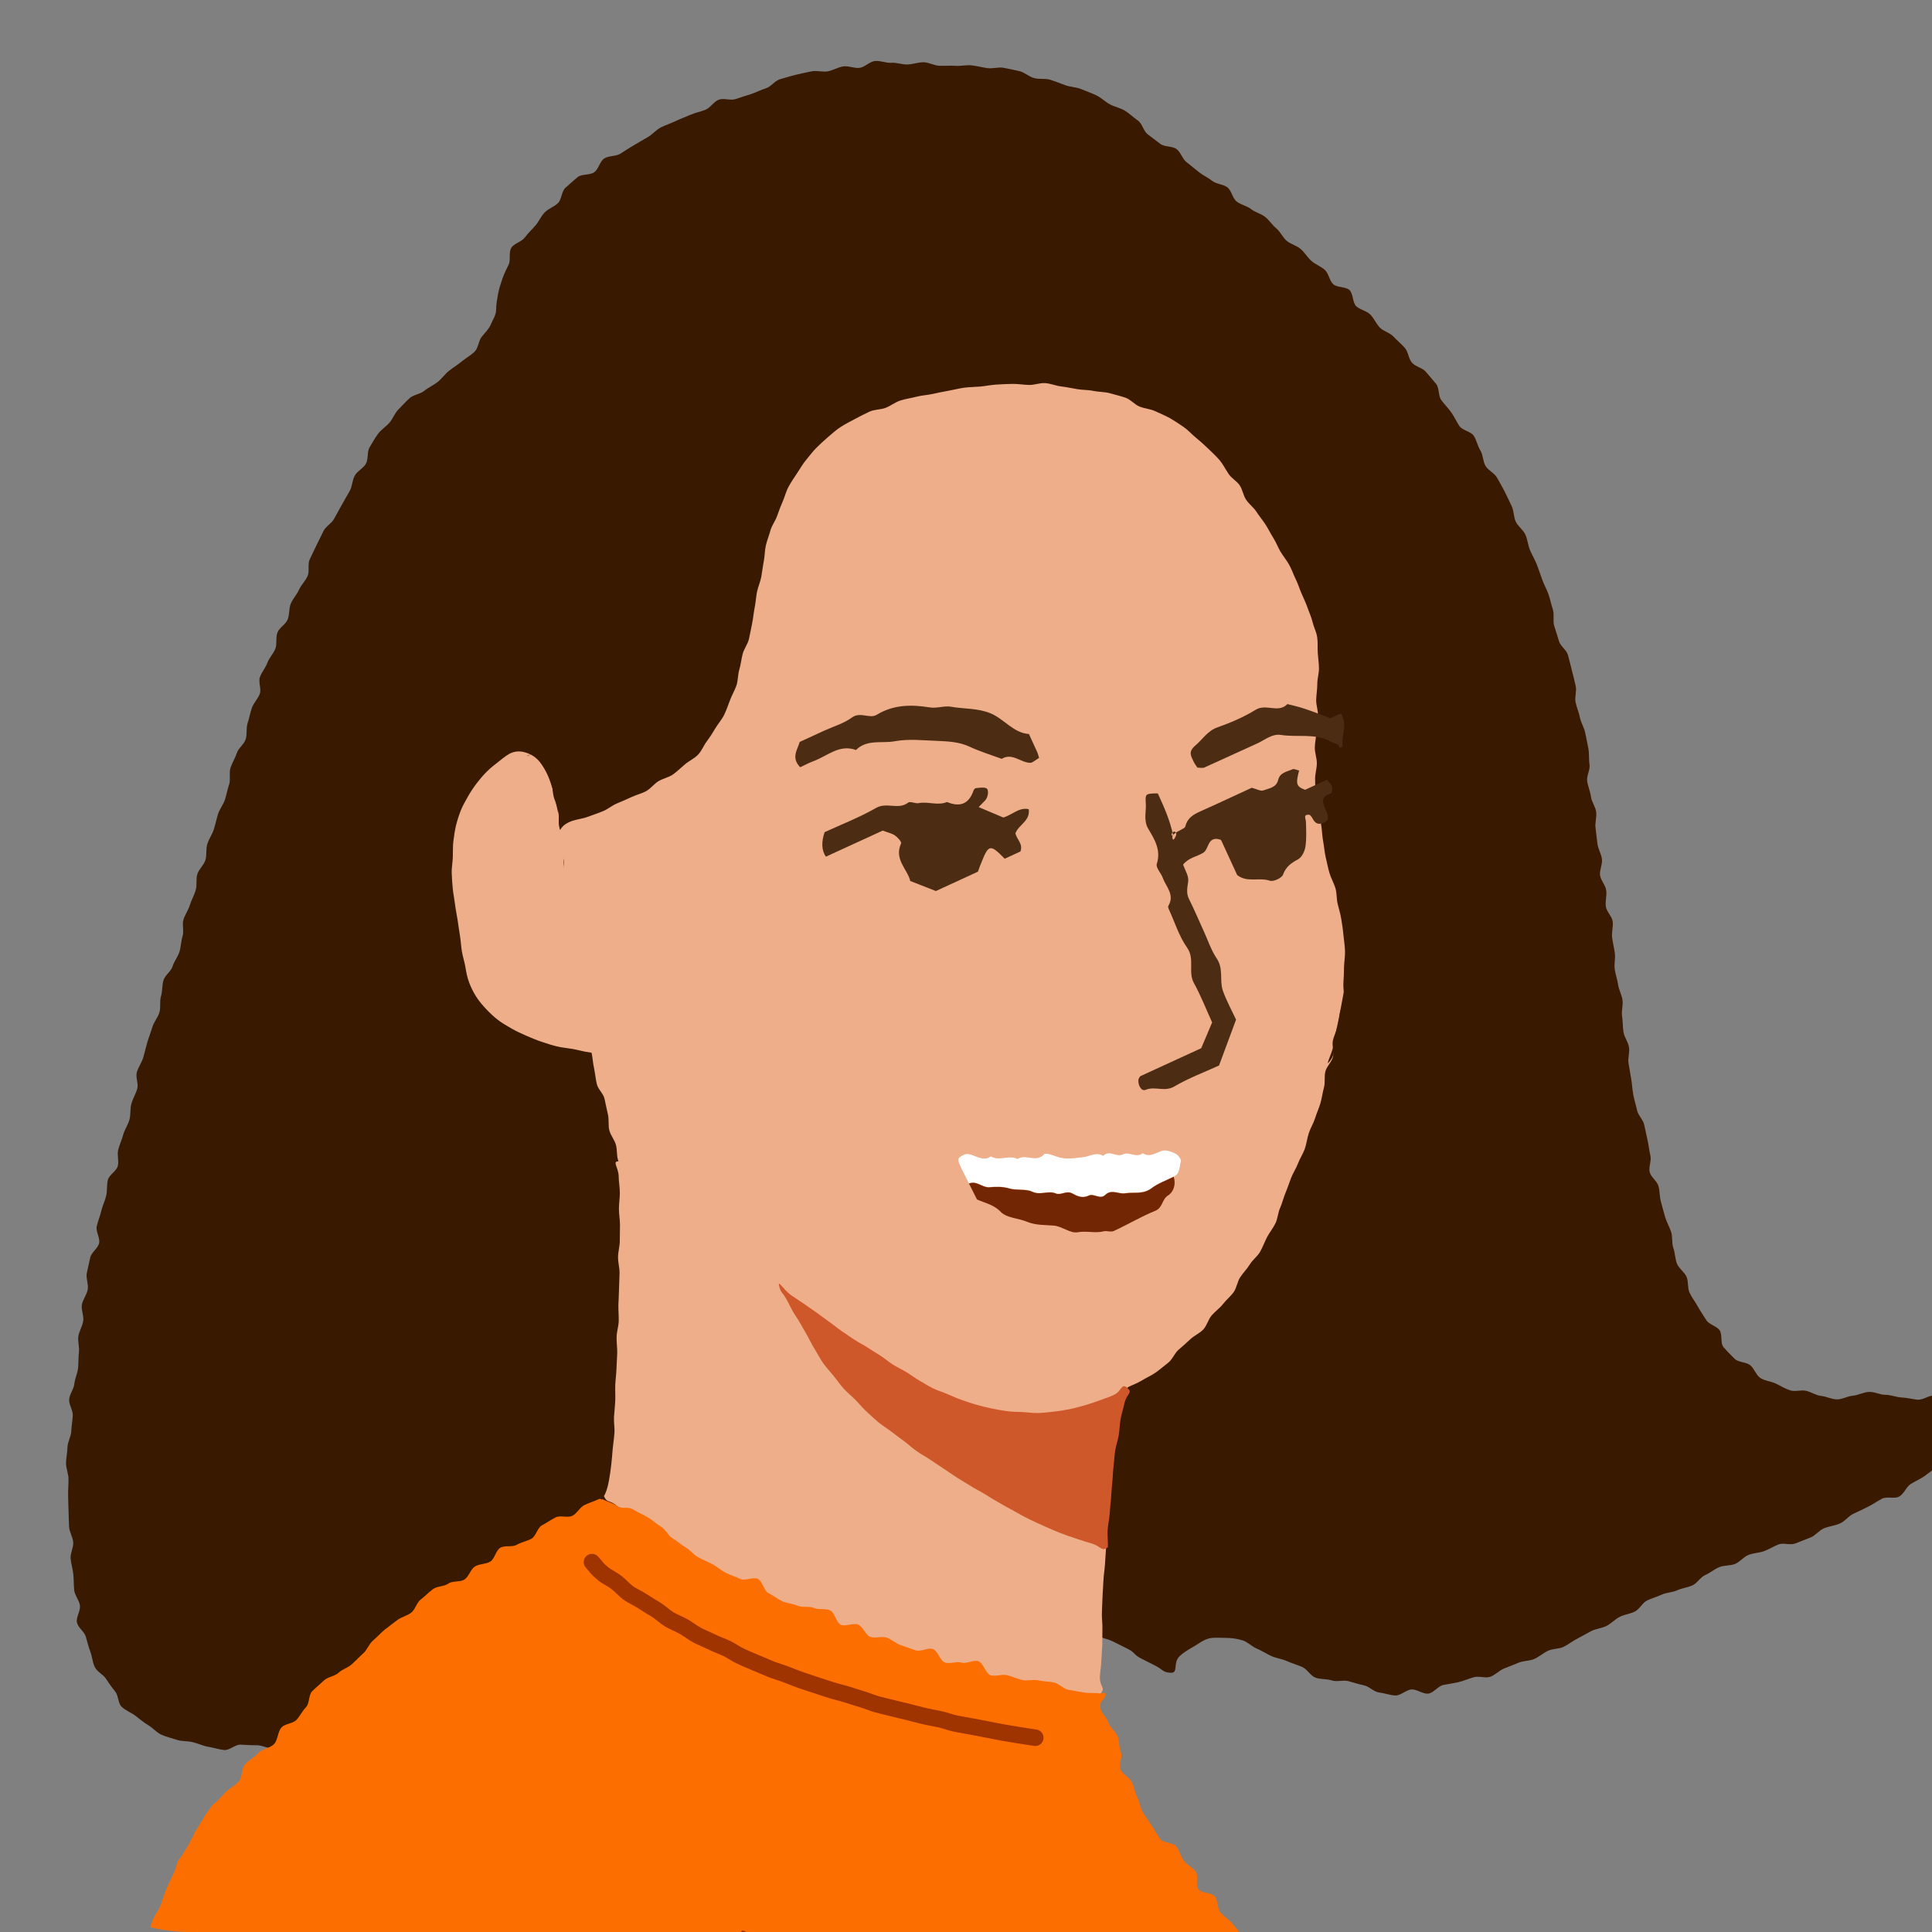
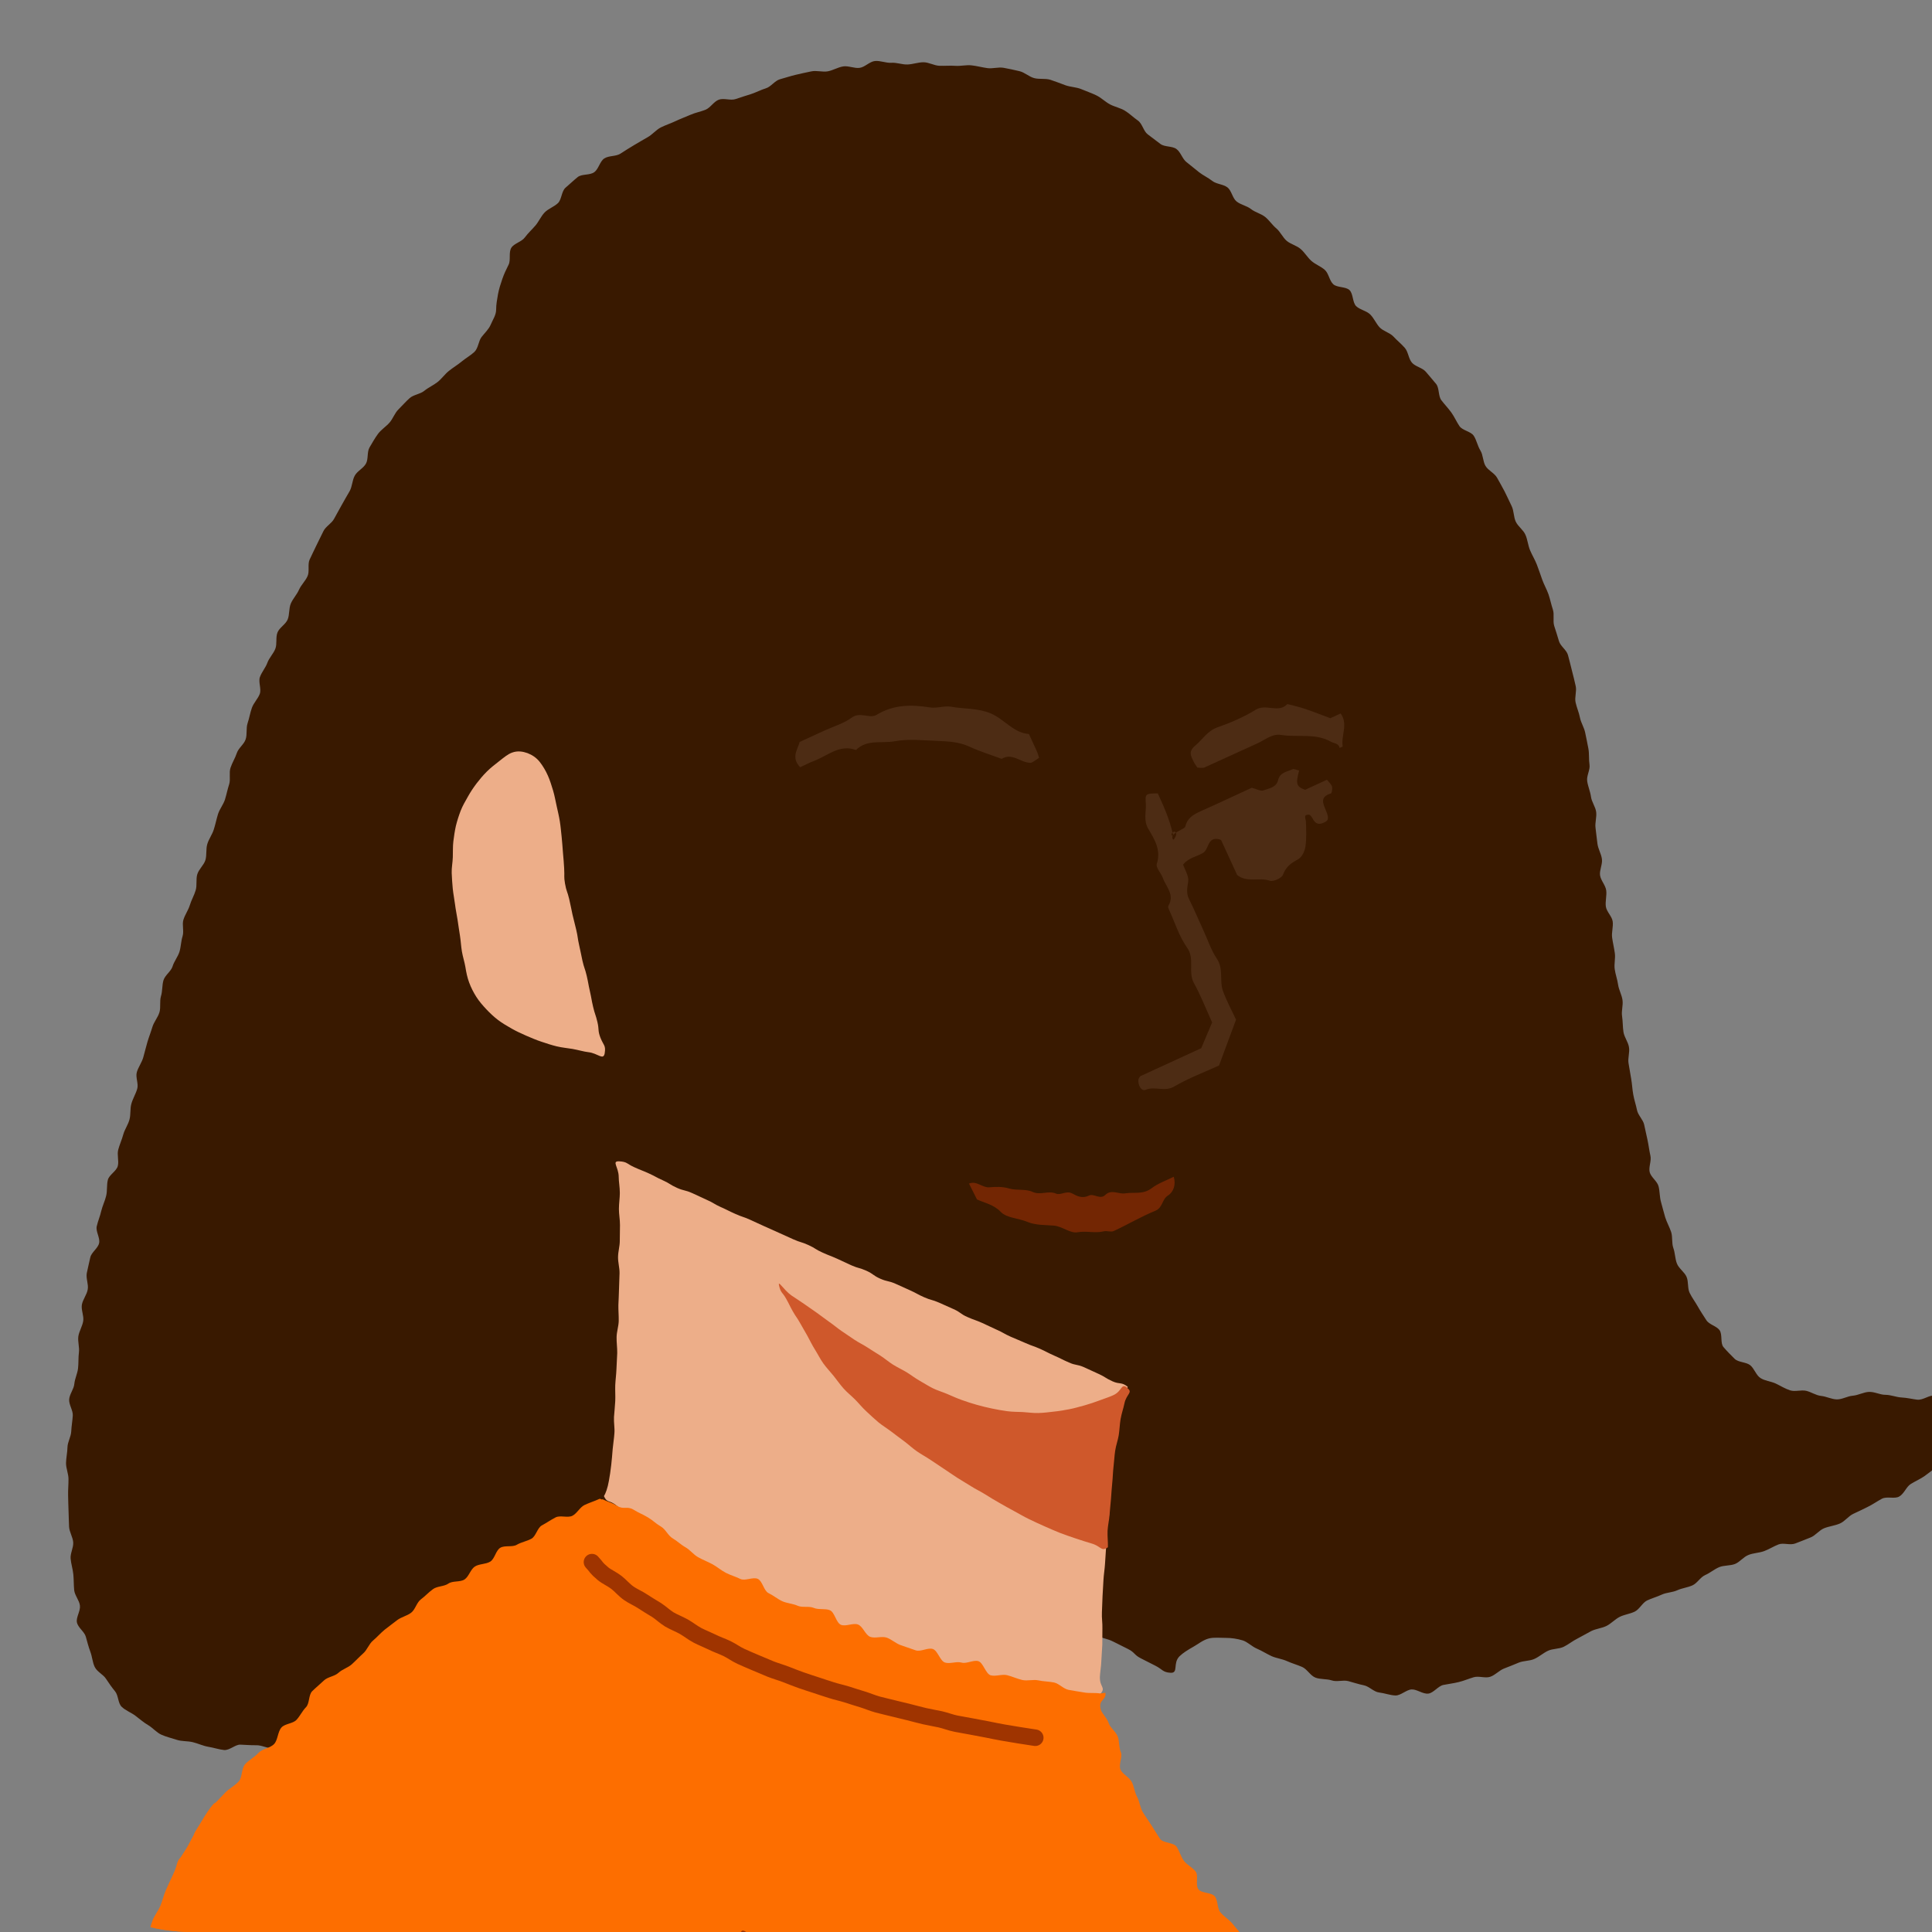
<svg xmlns="http://www.w3.org/2000/svg" width="40" height="40" viewBox="0 0 40 40" fill="none">
  <rect x="0" y="0" width="40" height="40" fill="#808080" stroke="none" />
  <g clip-path="url(#clip0_12264_121549)">
    <path d="M5.934 36.069C5.779 36.123 5.836 36.176 5.633 36.194C5.539 36.202 5.424 36.13 5.301 36.133C5.199 36.135 5.092 36.125 4.975 36.121C4.871 36.117 4.753 36.243 4.638 36.232C4.533 36.221 4.422 36.183 4.311 36.165C4.204 36.147 4.102 36.097 3.992 36.07C3.883 36.043 3.766 36.056 3.66 36.021C3.555 35.986 3.443 35.961 3.341 35.915C3.242 35.871 3.163 35.773 3.068 35.717C2.974 35.663 2.891 35.588 2.801 35.521C2.715 35.456 2.6 35.415 2.52 35.338C2.441 35.264 2.454 35.105 2.383 35.018C2.315 34.935 2.257 34.853 2.195 34.758C2.138 34.668 2.013 34.616 1.962 34.514C1.915 34.419 1.91 34.302 1.87 34.196C1.832 34.096 1.807 33.993 1.776 33.884C1.747 33.781 1.613 33.698 1.592 33.587C1.573 33.483 1.668 33.355 1.655 33.242C1.642 33.133 1.548 33.032 1.536 32.924C1.525 32.815 1.529 32.703 1.518 32.595C1.508 32.487 1.471 32.377 1.462 32.268C1.453 32.159 1.523 32.043 1.516 31.933C1.508 31.824 1.436 31.719 1.43 31.609C1.423 31.5 1.425 31.389 1.419 31.28C1.414 31.17 1.413 31.06 1.41 30.95C1.408 30.841 1.419 30.73 1.418 30.621C1.418 30.512 1.366 30.401 1.367 30.291C1.369 30.182 1.395 30.072 1.397 29.962C1.4 29.853 1.47 29.746 1.475 29.635C1.48 29.525 1.5 29.418 1.507 29.308C1.513 29.2 1.425 29.083 1.432 28.973C1.44 28.862 1.529 28.762 1.539 28.651C1.55 28.54 1.604 28.439 1.616 28.329C1.628 28.221 1.62 28.11 1.634 28.001C1.648 27.893 1.607 27.777 1.622 27.668C1.638 27.561 1.706 27.459 1.723 27.35C1.74 27.243 1.677 27.121 1.695 27.012C1.714 26.905 1.797 26.807 1.816 26.698C1.836 26.588 1.776 26.467 1.797 26.358C1.818 26.251 1.846 26.144 1.869 26.035C1.891 25.928 2.029 25.846 2.052 25.737C2.076 25.628 1.978 25.497 2.003 25.389C2.027 25.281 2.072 25.181 2.096 25.073C2.121 24.967 2.172 24.867 2.198 24.759C2.224 24.651 2.206 24.536 2.233 24.428C2.259 24.323 2.411 24.249 2.439 24.14C2.466 24.032 2.419 23.91 2.448 23.803C2.475 23.698 2.523 23.598 2.552 23.489C2.581 23.384 2.65 23.29 2.68 23.182C2.71 23.074 2.69 22.958 2.72 22.852C2.749 22.747 2.81 22.65 2.841 22.543C2.872 22.436 2.802 22.305 2.833 22.198C2.863 22.094 2.935 22 2.966 21.893C2.997 21.786 3.02 21.681 3.052 21.574C3.083 21.47 3.124 21.367 3.156 21.26C3.189 21.154 3.268 21.066 3.301 20.959C3.332 20.855 3.301 20.73 3.333 20.624C3.366 20.519 3.353 20.4 3.385 20.294C3.418 20.189 3.54 20.112 3.573 20.008C3.605 19.902 3.682 19.811 3.715 19.707C3.747 19.603 3.747 19.487 3.78 19.383C3.813 19.279 3.766 19.148 3.797 19.044C3.829 18.939 3.898 18.845 3.93 18.741C3.962 18.635 4.02 18.538 4.051 18.433C4.083 18.328 4.053 18.204 4.085 18.1C4.117 17.995 4.221 17.911 4.253 17.807C4.284 17.703 4.26 17.579 4.292 17.475C4.323 17.371 4.395 17.276 4.427 17.172C4.46 17.068 4.482 16.958 4.514 16.854C4.547 16.75 4.625 16.657 4.658 16.553C4.69 16.448 4.711 16.34 4.745 16.236C4.777 16.13 4.738 16.003 4.772 15.898C4.806 15.793 4.868 15.698 4.902 15.594C4.936 15.488 5.052 15.411 5.086 15.307C5.121 15.203 5.091 15.077 5.126 14.974C5.161 14.87 5.178 14.759 5.215 14.656C5.251 14.552 5.341 14.467 5.379 14.364C5.415 14.26 5.344 14.118 5.382 14.016C5.419 13.913 5.499 13.824 5.536 13.721C5.574 13.618 5.661 13.534 5.701 13.431C5.74 13.328 5.704 13.197 5.745 13.095C5.785 12.993 5.914 12.927 5.956 12.825C5.997 12.724 5.978 12.598 6.021 12.496C6.064 12.395 6.146 12.311 6.19 12.211C6.234 12.111 6.322 12.03 6.367 11.93C6.413 11.831 6.365 11.688 6.41 11.587C6.456 11.487 6.505 11.389 6.552 11.29C6.599 11.193 6.647 11.094 6.697 10.995C6.745 10.897 6.868 10.837 6.919 10.738C6.969 10.642 7.026 10.548 7.078 10.45C7.129 10.354 7.187 10.262 7.241 10.165C7.293 10.07 7.292 9.944 7.345 9.848C7.398 9.751 7.521 9.697 7.576 9.6C7.63 9.505 7.595 9.359 7.651 9.263C7.707 9.168 7.762 9.07 7.826 8.983C7.891 8.895 7.991 8.833 8.062 8.753C8.135 8.671 8.172 8.552 8.249 8.477C8.327 8.4 8.401 8.314 8.482 8.242C8.562 8.171 8.702 8.16 8.785 8.091C8.871 8.021 8.974 7.977 9.059 7.91C9.143 7.844 9.21 7.746 9.293 7.68C9.381 7.609 9.477 7.553 9.557 7.486C9.645 7.413 9.746 7.358 9.822 7.286C9.904 7.207 9.906 7.061 9.969 6.979C10.04 6.888 10.118 6.818 10.159 6.723C10.202 6.621 10.272 6.522 10.272 6.411C10.272 6.301 10.292 6.199 10.311 6.089C10.331 5.982 10.363 5.883 10.4 5.776C10.435 5.674 10.48 5.579 10.531 5.478C10.578 5.382 10.527 5.225 10.587 5.129C10.645 5.038 10.799 5.008 10.867 4.915C10.935 4.823 11.012 4.755 11.086 4.669C11.156 4.587 11.199 4.479 11.277 4.398C11.353 4.32 11.469 4.283 11.551 4.206C11.63 4.132 11.624 3.958 11.71 3.885C11.793 3.815 11.874 3.736 11.962 3.665C12.048 3.598 12.212 3.632 12.303 3.565C12.395 3.499 12.417 3.344 12.51 3.281C12.604 3.219 12.749 3.242 12.844 3.182C12.939 3.122 13.027 3.063 13.124 3.007C13.22 2.951 13.312 2.895 13.41 2.84C13.507 2.786 13.581 2.69 13.68 2.639C13.777 2.59 13.885 2.556 13.986 2.508C14.086 2.46 14.19 2.423 14.292 2.378C14.393 2.332 14.504 2.314 14.607 2.272C14.71 2.23 14.777 2.103 14.882 2.064C14.986 2.025 15.126 2.087 15.23 2.051C15.335 2.014 15.44 1.983 15.546 1.949C15.651 1.915 15.749 1.861 15.855 1.829C15.961 1.798 16.04 1.671 16.148 1.641C16.256 1.611 16.362 1.576 16.47 1.55C16.578 1.523 16.689 1.501 16.797 1.478C16.905 1.454 17.027 1.496 17.137 1.477C17.246 1.457 17.348 1.392 17.457 1.375C17.566 1.358 17.687 1.419 17.797 1.405C17.906 1.391 18.006 1.273 18.116 1.263C18.227 1.253 18.344 1.307 18.454 1.3C18.565 1.292 18.678 1.339 18.789 1.335C18.9 1.331 19.009 1.289 19.12 1.289C19.23 1.289 19.34 1.358 19.45 1.362C19.561 1.366 19.671 1.355 19.781 1.363C19.892 1.371 20.004 1.341 20.114 1.353C20.225 1.365 20.332 1.395 20.441 1.41C20.551 1.426 20.671 1.384 20.779 1.404C20.888 1.423 20.997 1.448 21.105 1.473C21.213 1.497 21.305 1.589 21.411 1.617C21.518 1.646 21.642 1.619 21.747 1.652C21.853 1.686 21.957 1.728 22.061 1.766C22.165 1.803 22.286 1.803 22.388 1.846C22.489 1.889 22.599 1.926 22.698 1.974C22.798 2.022 22.881 2.107 22.979 2.16C23.077 2.212 23.195 2.234 23.29 2.292C23.385 2.349 23.466 2.432 23.558 2.495C23.65 2.557 23.673 2.714 23.762 2.781C23.85 2.848 23.937 2.914 24.025 2.98C24.112 3.047 24.271 3.02 24.358 3.086C24.447 3.152 24.479 3.29 24.566 3.357C24.654 3.424 24.736 3.497 24.823 3.564C24.91 3.632 25.013 3.678 25.099 3.746C25.186 3.814 25.327 3.813 25.413 3.88C25.5 3.948 25.517 4.104 25.603 4.172C25.69 4.241 25.814 4.26 25.9 4.328C25.985 4.396 26.107 4.422 26.193 4.491C26.279 4.56 26.341 4.659 26.424 4.728C26.508 4.797 26.556 4.915 26.639 4.986C26.724 5.057 26.845 5.083 26.928 5.155C27.012 5.227 27.069 5.329 27.151 5.402C27.234 5.475 27.346 5.514 27.428 5.587C27.51 5.66 27.523 5.81 27.603 5.884C27.682 5.958 27.86 5.931 27.94 6.006C28.019 6.082 28 6.262 28.078 6.339C28.157 6.415 28.293 6.434 28.37 6.512C28.448 6.59 28.491 6.701 28.566 6.78C28.643 6.859 28.773 6.887 28.849 6.967C28.923 7.048 29.012 7.118 29.084 7.201C29.157 7.283 29.161 7.426 29.233 7.509C29.305 7.592 29.45 7.613 29.521 7.698C29.591 7.783 29.666 7.865 29.734 7.95C29.802 8.036 29.775 8.197 29.841 8.285C29.907 8.372 29.984 8.452 30.048 8.54C30.112 8.629 30.155 8.732 30.217 8.823C30.28 8.914 30.452 8.931 30.512 9.022C30.572 9.113 30.591 9.233 30.65 9.327C30.708 9.421 30.7 9.552 30.756 9.647C30.812 9.741 30.941 9.794 30.995 9.891C31.048 9.986 31.103 10.082 31.154 10.18C31.204 10.277 31.248 10.379 31.297 10.478C31.345 10.575 31.336 10.703 31.383 10.802C31.43 10.901 31.539 10.971 31.583 11.073C31.627 11.173 31.635 11.289 31.678 11.392C31.72 11.492 31.779 11.587 31.819 11.69C31.859 11.792 31.892 11.897 31.93 12.001C31.967 12.105 32.023 12.2 32.06 12.305C32.095 12.408 32.116 12.517 32.151 12.622C32.185 12.726 32.146 12.853 32.178 12.958C32.211 13.064 32.246 13.165 32.276 13.272C32.306 13.379 32.435 13.456 32.463 13.562C32.492 13.668 32.518 13.775 32.545 13.883C32.573 13.991 32.599 14.096 32.623 14.204C32.648 14.31 32.597 14.435 32.621 14.543C32.644 14.65 32.691 14.751 32.712 14.861C32.733 14.967 32.801 15.066 32.821 15.176C32.842 15.285 32.867 15.391 32.886 15.5C32.906 15.609 32.892 15.721 32.909 15.831C32.926 15.939 32.844 16.062 32.861 16.172C32.876 16.28 32.924 16.384 32.939 16.493C32.953 16.603 33.032 16.702 33.047 16.81C33.061 16.919 33.019 17.034 33.034 17.142C33.048 17.25 33.058 17.359 33.073 17.467C33.087 17.577 33.152 17.678 33.166 17.785C33.181 17.895 33.113 18.013 33.127 18.121C33.142 18.229 33.241 18.327 33.255 18.435C33.269 18.544 33.233 18.659 33.247 18.767C33.261 18.876 33.375 18.971 33.389 19.078C33.404 19.185 33.363 19.303 33.377 19.41C33.392 19.519 33.418 19.626 33.433 19.733C33.449 19.842 33.415 19.957 33.431 20.065C33.446 20.174 33.486 20.279 33.501 20.387C33.517 20.496 33.577 20.598 33.592 20.704C33.608 20.814 33.566 20.93 33.583 21.038C33.6 21.147 33.595 21.258 33.612 21.366C33.629 21.475 33.709 21.573 33.726 21.68C33.745 21.789 33.699 21.906 33.717 22.013C33.736 22.122 33.754 22.23 33.772 22.337C33.791 22.445 33.795 22.556 33.815 22.663C33.834 22.771 33.871 22.876 33.892 22.982C33.913 23.09 34.019 23.181 34.041 23.286C34.064 23.394 34.088 23.5 34.111 23.607C34.134 23.715 34.146 23.823 34.17 23.928C34.195 24.034 34.129 24.164 34.155 24.268C34.181 24.372 34.312 24.456 34.338 24.56C34.366 24.666 34.359 24.781 34.389 24.885C34.419 24.992 34.445 25.098 34.476 25.202C34.508 25.306 34.565 25.404 34.599 25.506C34.633 25.612 34.608 25.736 34.644 25.837C34.682 25.941 34.679 26.061 34.719 26.161C34.758 26.262 34.875 26.336 34.918 26.435C34.962 26.536 34.935 26.67 34.982 26.767C35.03 26.867 35.1 26.957 35.152 27.051C35.204 27.144 35.269 27.241 35.327 27.331C35.385 27.426 35.538 27.452 35.601 27.539C35.666 27.629 35.613 27.81 35.683 27.89C35.755 27.975 35.837 28.057 35.914 28.133C35.991 28.208 36.151 28.198 36.236 28.265C36.321 28.334 36.358 28.473 36.449 28.531C36.54 28.59 36.664 28.598 36.763 28.644C36.861 28.69 36.956 28.751 37.06 28.785C37.164 28.819 37.285 28.772 37.393 28.795C37.497 28.818 37.593 28.889 37.704 28.901C37.81 28.911 37.919 28.971 38.031 28.973C38.143 28.974 38.246 28.906 38.358 28.897C38.47 28.888 38.584 28.823 38.691 28.818C38.808 28.812 38.924 28.878 39.031 28.878C39.15 28.878 39.26 28.928 39.366 28.933C39.486 28.939 39.592 28.967 39.695 28.979C39.818 28.992 39.95 28.875 40.049 28.897C40.173 28.924 40.275 29.003 40.364 29.041C40.486 29.096 40.622 29.137 40.682 29.211C40.756 29.303 40.695 29.449 40.679 29.566C40.666 29.663 40.673 29.782 40.603 29.89C40.548 29.974 40.42 30.013 40.334 30.103C40.263 30.177 40.207 30.275 40.113 30.353C40.032 30.42 39.945 30.489 39.849 30.558C39.761 30.621 39.657 30.664 39.558 30.726C39.467 30.784 39.423 30.926 39.321 30.984C39.228 31.039 39.065 30.975 38.962 31.03C38.866 31.081 38.776 31.146 38.672 31.197C38.574 31.245 38.475 31.295 38.371 31.342C38.271 31.388 38.198 31.497 38.092 31.543C37.987 31.588 37.875 31.598 37.768 31.64C37.661 31.683 37.588 31.793 37.482 31.833C37.379 31.872 37.275 31.918 37.166 31.957C37.058 31.996 36.924 31.937 36.824 31.975C36.724 32.013 36.626 32.077 36.525 32.114C36.423 32.152 36.302 32.152 36.202 32.193C36.097 32.233 36.022 32.34 35.922 32.38C35.821 32.42 35.693 32.405 35.594 32.446C35.495 32.488 35.404 32.566 35.306 32.609C35.203 32.654 35.139 32.779 35.041 32.823C34.944 32.867 34.825 32.88 34.728 32.924C34.626 32.971 34.504 32.969 34.407 33.014C34.306 33.061 34.198 33.09 34.101 33.136C34.005 33.183 33.944 33.318 33.847 33.366C33.747 33.415 33.631 33.427 33.535 33.475C33.439 33.523 33.358 33.614 33.261 33.663C33.165 33.711 33.043 33.721 32.946 33.769C32.85 33.818 32.754 33.877 32.657 33.926C32.558 33.975 32.471 34.048 32.375 34.095C32.276 34.143 32.148 34.131 32.051 34.177C31.953 34.222 31.867 34.302 31.768 34.346C31.668 34.392 31.544 34.381 31.444 34.423C31.342 34.465 31.243 34.506 31.14 34.545C31.039 34.584 30.957 34.681 30.853 34.716C30.75 34.751 30.618 34.694 30.513 34.725C30.409 34.755 30.31 34.799 30.203 34.825C30.099 34.851 29.991 34.863 29.883 34.885C29.775 34.907 29.68 35.051 29.572 35.064C29.458 35.078 29.336 34.972 29.226 34.978C29.117 34.983 29 35.107 28.89 35.103C28.781 35.099 28.663 35.054 28.553 35.041C28.444 35.029 28.345 34.913 28.237 34.892C28.125 34.87 28.023 34.834 27.916 34.806C27.806 34.777 27.677 34.827 27.573 34.791C27.465 34.756 27.337 34.773 27.234 34.733C27.131 34.693 27.061 34.557 26.961 34.513C26.855 34.467 26.746 34.437 26.647 34.392C26.541 34.344 26.423 34.332 26.325 34.288C26.219 34.238 26.124 34.177 26.026 34.135C25.915 34.088 25.828 33.993 25.73 33.963C25.612 33.927 25.491 33.911 25.39 33.911C25.264 33.911 25.134 33.896 25.031 33.922C24.909 33.952 24.806 34.039 24.713 34.091C24.6 34.155 24.492 34.221 24.421 34.291C24.275 34.435 24.407 34.643 24.234 34.633C24.069 34.623 24.068 34.56 23.919 34.486C23.771 34.411 23.772 34.411 23.624 34.336C23.475 34.261 23.5 34.213 23.351 34.139C23.203 34.065 23.203 34.065 23.055 33.991C22.906 33.916 22.892 33.946 22.743 33.871C22.596 33.797 22.608 33.772 22.461 33.696C22.314 33.622 22.292 33.665 22.143 33.591C21.995 33.517 22.003 33.502 21.854 33.428C21.706 33.354 21.702 33.362 21.555 33.286C21.407 33.212 21.45 33.125 21.303 33.051C21.156 32.976 21.126 33.034 20.978 32.959C20.829 32.885 20.806 32.932 20.659 32.857C20.512 32.782 20.515 32.775 20.367 32.699C20.219 32.625 20.254 32.557 20.105 32.482C19.957 32.406 19.95 32.42 19.803 32.346C19.655 32.272 19.657 32.266 19.51 32.191C19.362 32.117 19.38 32.081 19.233 32.006C19.084 31.932 19.053 31.995 18.905 31.919C18.756 31.844 18.733 31.89 18.586 31.815C18.439 31.739 18.501 31.616 18.353 31.541C18.204 31.467 18.186 31.504 18.038 31.43C17.889 31.354 17.876 31.38 17.728 31.306C17.579 31.232 17.578 31.233 17.431 31.159C17.282 31.083 17.308 31.032 17.161 30.957C17.013 30.881 16.999 30.91 16.85 30.836C16.702 30.76 16.613 30.532 16.492 30.647C16.371 30.762 16.672 30.811 16.756 30.945C16.841 31.079 16.814 31.098 16.898 31.232C16.983 31.366 16.914 31.41 16.999 31.545C17.083 31.68 17.176 31.621 17.262 31.755C17.346 31.889 17.262 31.944 17.348 32.078C17.432 32.212 17.525 32.155 17.609 32.289C17.694 32.423 17.663 32.444 17.749 32.578C17.833 32.712 17.807 32.729 17.893 32.864C17.979 33 18.004 32.983 18.09 33.118C18.176 33.254 18.137 33.263 18.183 33.415C18.236 33.579 18.156 33.297 17.963 33.198C17.876 33.154 17.76 33.125 17.64 33.07C17.544 33.027 17.457 32.932 17.342 32.888C17.241 32.847 17.091 32.924 16.977 32.887C16.872 32.851 16.803 32.686 16.689 32.654C16.582 32.623 16.46 32.625 16.344 32.599C16.234 32.574 16.112 32.594 15.996 32.573C15.885 32.553 15.776 32.498 15.66 32.484C15.544 32.47 15.427 32.526 15.311 32.519C15.198 32.513 15.085 32.443 14.967 32.444C14.85 32.445 14.736 32.443 14.62 32.452C14.512 32.459 14.4 32.466 14.284 32.475C14.174 32.483 14.062 32.484 13.948 32.492C13.838 32.5 13.725 32.489 13.611 32.497C13.496 32.505 13.392 32.556 13.277 32.564C13.163 32.572 13.053 32.572 12.94 32.581C12.829 32.59 12.724 32.678 12.612 32.689C12.5 32.699 12.389 32.707 12.276 32.719C12.165 32.73 12.043 32.663 11.931 32.677C11.819 32.691 11.703 32.679 11.592 32.696C11.482 32.713 11.368 32.729 11.258 32.747C11.147 32.766 11.051 32.875 10.94 32.896C10.829 32.916 10.728 32.978 10.618 33.001C10.509 33.025 10.396 33.035 10.288 33.062C10.18 33.09 10.044 33.03 9.937 33.06C9.828 33.091 9.728 33.152 9.622 33.187C9.517 33.222 9.405 33.255 9.301 33.295C9.194 33.337 9.081 33.364 8.98 33.411C8.88 33.458 8.827 33.607 8.73 33.661C8.634 33.716 8.466 33.669 8.375 33.733C8.284 33.797 8.212 33.902 8.13 33.976C8.046 34.052 8.01 34.176 7.939 34.26C7.862 34.351 7.771 34.424 7.698 34.506C7.618 34.596 7.529 34.669 7.454 34.75C7.374 34.838 7.323 34.949 7.247 35.027C7.163 35.116 7.048 35.163 6.973 35.239C6.885 35.327 6.827 35.431 6.75 35.504C6.658 35.591 6.531 35.62 6.454 35.687C6.352 35.776 6.322 35.919 6.246 35.976C6.062 36.118 6.078 36.014 5.917 36.07L5.934 36.069Z" fill="#391900" />
    <path d="M22.79 35.061C22.897 34.932 22.767 34.933 22.772 34.721C22.775 34.626 22.798 34.514 22.802 34.387C22.805 34.284 22.818 34.173 22.822 34.052C22.824 33.947 22.822 33.834 22.824 33.717C22.828 33.611 22.808 33.497 22.814 33.381C22.818 33.273 22.822 33.161 22.827 33.047C22.832 32.932 22.841 32.825 22.846 32.712C22.852 32.601 22.871 32.491 22.878 32.379C22.884 32.267 22.893 32.156 22.9 32.044C22.906 31.932 22.892 31.82 22.9 31.708C22.907 31.596 22.954 31.487 22.962 31.376C22.97 31.264 22.973 31.152 22.982 31.041C22.991 30.931 22.97 30.815 22.982 30.706C22.992 30.592 23.017 30.483 23.029 30.374C23.04 30.264 23.046 30.147 23.06 30.039C23.074 29.924 23.085 29.812 23.1 29.706C23.117 29.59 23.139 29.479 23.157 29.375C23.18 29.256 23.212 29.148 23.237 29.048C23.267 28.924 23.315 28.802 23.349 28.713C23.223 28.608 23.183 28.666 23.034 28.599C22.884 28.532 22.893 28.512 22.743 28.444C22.594 28.378 22.595 28.374 22.444 28.307C22.294 28.241 22.279 28.275 22.129 28.208C21.979 28.142 21.982 28.135 21.832 28.069C21.682 28.003 21.685 27.995 21.535 27.927C21.385 27.861 21.38 27.872 21.229 27.805C21.079 27.738 21.077 27.742 20.927 27.676C20.777 27.609 20.782 27.595 20.633 27.529C20.483 27.462 20.484 27.457 20.335 27.39C20.185 27.324 20.18 27.334 20.03 27.268C19.88 27.202 19.893 27.171 19.743 27.104C19.644 27.06 19.543 27.015 19.443 26.97C19.293 26.904 19.282 26.924 19.133 26.858C18.983 26.792 18.988 26.78 18.838 26.713C18.689 26.647 18.69 26.644 18.539 26.578C18.388 26.512 18.376 26.54 18.225 26.474C18.074 26.407 18.088 26.378 17.939 26.31C17.789 26.243 17.78 26.264 17.629 26.198C17.479 26.131 17.48 26.126 17.331 26.06C17.181 25.993 17.177 26 17.027 25.932C16.878 25.866 16.887 25.845 16.737 25.777C16.587 25.709 16.579 25.727 16.428 25.66C16.279 25.594 16.279 25.591 16.129 25.525C15.979 25.458 15.979 25.457 15.828 25.39C15.678 25.324 15.68 25.32 15.529 25.253C15.379 25.186 15.372 25.199 15.221 25.131C15.07 25.064 15.074 25.058 14.923 24.991C14.772 24.923 14.781 24.906 14.63 24.84C14.48 24.773 14.482 24.769 14.331 24.702C14.18 24.634 14.169 24.66 14.018 24.594C13.867 24.526 13.876 24.506 13.727 24.439C13.575 24.371 13.581 24.361 13.431 24.293C13.28 24.225 13.277 24.232 13.128 24.164C12.977 24.096 12.986 24.052 12.82 24.044C12.655 24.036 12.81 24.161 12.81 24.371C12.81 24.465 12.833 24.575 12.833 24.702C12.833 24.803 12.814 24.914 12.814 25.032C12.814 25.137 12.836 25.247 12.836 25.363C12.836 25.47 12.832 25.581 12.832 25.694C12.832 25.801 12.797 25.911 12.796 26.025C12.794 26.138 12.828 26.243 12.827 26.357C12.825 26.466 12.818 26.575 12.816 26.687C12.815 26.799 12.806 26.907 12.803 27.018C12.801 27.129 12.812 27.239 12.81 27.35C12.807 27.461 12.768 27.57 12.766 27.681C12.763 27.791 12.781 27.904 12.779 28.013C12.776 28.125 12.766 28.234 12.763 28.345C12.759 28.457 12.743 28.568 12.738 28.676C12.734 28.788 12.743 28.9 12.738 29.008C12.733 29.116 12.719 29.23 12.712 29.338C12.706 29.453 12.729 29.565 12.721 29.67C12.713 29.786 12.694 29.896 12.685 30C12.675 30.118 12.667 30.229 12.655 30.329C12.641 30.453 12.624 30.564 12.607 30.656C12.581 30.808 12.538 30.922 12.504 30.976C12.572 31.128 12.611 31.043 12.773 31.178C12.845 31.238 12.94 31.298 13.038 31.379C13.116 31.443 13.185 31.534 13.277 31.609C13.358 31.674 13.436 31.755 13.526 31.828C13.608 31.894 13.7 31.957 13.79 32.027C13.874 32.094 13.975 32.144 14.065 32.215C14.155 32.285 14.23 32.359 14.319 32.428C14.405 32.495 14.487 32.569 14.575 32.637C14.661 32.703 14.76 32.756 14.85 32.823C14.938 32.889 15.013 32.974 15.101 33.04C15.19 33.107 15.288 33.159 15.378 33.225C15.466 33.29 15.55 33.366 15.638 33.431C15.728 33.496 15.819 33.558 15.909 33.622C16 33.687 16.082 33.762 16.172 33.824C16.262 33.887 16.357 33.948 16.448 34.009C16.539 34.07 16.646 34.116 16.737 34.174C16.832 34.236 16.921 34.303 17.012 34.361C17.108 34.42 17.19 34.5 17.282 34.553C17.381 34.612 17.488 34.65 17.581 34.7C17.684 34.756 17.784 34.802 17.878 34.846C17.977 34.893 18.073 34.95 18.178 34.988C18.281 35.025 18.397 35.026 18.505 35.056C18.611 35.084 18.715 35.121 18.824 35.143C18.932 35.165 19.039 35.198 19.15 35.213C19.259 35.229 19.371 35.219 19.482 35.229C19.592 35.239 19.701 35.275 19.811 35.281C19.922 35.288 20.034 35.272 20.145 35.275C20.256 35.277 20.367 35.289 20.477 35.288C20.586 35.286 20.701 35.297 20.81 35.293C20.919 35.289 21.032 35.252 21.141 35.246C21.255 35.238 21.364 35.23 21.471 35.221C21.587 35.211 21.698 35.199 21.802 35.187C21.921 35.174 22.034 35.183 22.134 35.17C22.259 35.154 22.37 35.139 22.462 35.123C22.668 35.091 22.686 35.183 22.792 35.056L22.79 35.061Z" fill="#EDAE89" />
-     <path d="M27.563 16.087C27.568 16.25 27.627 16.21 27.686 16.402C27.713 16.491 27.748 16.595 27.78 16.712C27.808 16.81 27.811 16.921 27.838 17.032C27.864 17.134 27.962 17.223 27.986 17.331C28.01 17.435 27.98 17.552 28.001 17.66C28.02 17.767 28.025 17.875 28.042 17.982C28.059 18.088 28.107 18.193 28.118 18.299C28.128 18.41 28.181 18.518 28.184 18.624C28.187 18.737 28.191 18.852 28.181 18.954C28.172 19.069 28.056 19.16 28.03 19.258C28.01 19.336 28.044 19.461 28.017 19.596C27.999 19.693 27.998 19.805 27.976 19.926C27.958 20.026 27.933 20.134 27.912 20.251C27.892 20.354 27.838 20.457 27.816 20.57C27.796 20.674 27.777 20.784 27.755 20.896C27.734 21.001 27.726 21.112 27.701 21.224C27.679 21.329 27.622 21.43 27.597 21.54C27.572 21.651 27.624 21.771 27.598 21.88C27.573 21.986 27.469 22.074 27.441 22.182C27.413 22.288 27.441 22.409 27.411 22.517C27.382 22.622 27.369 22.734 27.338 22.841C27.306 22.948 27.26 23.048 27.226 23.155C27.193 23.26 27.131 23.357 27.097 23.462C27.063 23.566 27.051 23.68 27.015 23.785C26.978 23.889 26.913 23.983 26.874 24.087C26.835 24.191 26.771 24.284 26.731 24.387C26.691 24.489 26.658 24.595 26.615 24.697C26.572 24.798 26.549 24.909 26.503 25.009C26.458 25.109 26.455 25.232 26.405 25.331C26.356 25.43 26.283 25.518 26.232 25.616C26.182 25.713 26.144 25.82 26.089 25.917C26.034 26.013 25.934 26.083 25.877 26.177C25.82 26.271 25.739 26.35 25.678 26.443C25.616 26.535 25.606 26.661 25.542 26.751C25.478 26.841 25.387 26.913 25.32 27C25.252 27.087 25.157 27.151 25.085 27.236C25.014 27.32 24.988 27.445 24.912 27.526C24.837 27.607 24.723 27.651 24.644 27.728C24.564 27.805 24.48 27.875 24.398 27.948C24.316 28.021 24.274 28.146 24.187 28.213C24.099 28.281 24.015 28.355 23.924 28.419C23.833 28.482 23.728 28.527 23.633 28.586C23.54 28.643 23.432 28.678 23.333 28.73C23.38 28.73 23.278 28.801 23.081 28.907C22.998 28.952 22.912 29.032 22.796 29.083C22.702 29.124 22.577 29.109 22.465 29.15C22.366 29.185 22.267 29.236 22.155 29.268C22.053 29.298 21.947 29.329 21.835 29.354C21.723 29.379 21.623 29.413 21.511 29.43C21.399 29.447 21.291 29.43 21.179 29.436C21.067 29.443 20.96 29.45 20.848 29.448C20.736 29.445 20.623 29.491 20.512 29.478C20.403 29.465 20.303 29.39 20.193 29.366C20.084 29.341 19.985 29.302 19.88 29.265C19.774 29.229 19.666 29.212 19.564 29.164C19.463 29.116 19.368 29.068 19.271 29.008C19.182 28.952 19.066 28.93 18.967 28.871C18.874 28.816 18.808 28.712 18.708 28.655C18.614 28.602 18.49 28.595 18.391 28.54C18.292 28.486 18.23 28.38 18.131 28.327C18.032 28.273 17.911 28.272 17.813 28.217C17.718 28.165 17.624 28.104 17.527 28.051C17.43 27.999 17.35 27.917 17.252 27.862C17.156 27.808 17.031 27.807 16.933 27.753C16.835 27.698 16.765 27.602 16.669 27.546C16.573 27.491 16.489 27.417 16.392 27.359C16.296 27.302 16.193 27.262 16.098 27.204C16.003 27.147 15.882 27.134 15.788 27.074C15.695 27.014 15.6 26.957 15.507 26.897C15.415 26.836 15.327 26.767 15.236 26.704C15.145 26.642 15.071 26.552 14.982 26.488C14.894 26.424 14.808 26.352 14.719 26.285C14.631 26.219 14.512 26.186 14.428 26.117C14.342 26.047 14.314 25.906 14.232 25.835C14.149 25.76 14.058 25.699 13.979 25.622C13.898 25.546 13.77 25.516 13.695 25.436C13.619 25.357 13.566 25.25 13.495 25.167C13.425 25.083 13.339 25.005 13.274 24.917C13.209 24.828 13.135 24.739 13.076 24.647C13.016 24.552 12.967 24.449 12.917 24.352C12.868 24.254 12.843 24.139 12.803 24.038C12.762 23.933 12.782 23.814 12.753 23.707C12.725 23.6 12.644 23.513 12.615 23.401C12.589 23.298 12.613 23.178 12.585 23.068C12.559 22.963 12.541 22.855 12.515 22.745C12.49 22.639 12.381 22.552 12.356 22.443C12.331 22.337 12.322 22.227 12.299 22.116C12.275 22.01 12.27 21.898 12.247 21.789C12.225 21.682 12.172 21.581 12.15 21.471C12.128 21.362 12.096 21.259 12.074 21.15C12.051 21.04 12.065 20.928 12.045 20.819C12.025 20.71 12.015 20.602 11.997 20.492C11.979 20.384 11.932 20.28 11.913 20.171C11.895 20.062 11.954 19.941 11.937 19.832C11.92 19.724 11.904 19.615 11.889 19.505C11.873 19.397 11.804 19.296 11.79 19.185C11.775 19.074 11.788 18.963 11.775 18.853C11.762 18.744 11.755 18.634 11.743 18.523C11.731 18.414 11.646 18.311 11.636 18.202C11.626 18.092 11.689 17.975 11.68 17.865C11.671 17.754 11.61 17.648 11.602 17.539C11.594 17.428 11.598 17.318 11.592 17.207C11.585 17.096 11.565 16.987 11.56 16.876C11.557 16.766 11.605 16.654 11.602 16.543C11.6 16.432 11.557 16.322 11.557 16.212C11.557 16.102 11.56 15.991 11.563 15.88C11.566 15.77 11.57 15.659 11.574 15.548C11.578 15.438 11.593 15.327 11.6 15.217C11.606 15.107 11.581 14.993 11.592 14.884C11.602 14.775 11.628 14.664 11.641 14.555C11.654 14.445 11.712 14.34 11.729 14.232C11.745 14.121 11.771 14.016 11.792 13.908C11.813 13.8 11.773 13.677 11.796 13.57C11.821 13.462 11.896 13.366 11.925 13.262C11.954 13.154 12.012 13.057 12.046 12.954C12.08 12.852 12.101 12.74 12.132 12.637C12.165 12.53 12.161 12.414 12.191 12.311C12.221 12.208 12.284 12.108 12.313 12.004C12.343 11.896 12.321 11.777 12.348 11.672C12.376 11.566 12.446 11.469 12.472 11.365C12.499 11.257 12.475 11.138 12.501 11.033C12.527 10.927 12.558 10.819 12.584 10.715C12.61 10.607 12.712 10.52 12.738 10.414C12.764 10.309 12.713 10.181 12.739 10.076C12.766 9.969 12.807 9.866 12.835 9.76C12.864 9.654 12.909 9.553 12.939 9.448C12.969 9.342 12.973 9.229 13.006 9.125C13.038 9.021 13.153 8.943 13.188 8.84C13.223 8.737 13.214 8.619 13.255 8.516C13.295 8.413 13.347 8.318 13.39 8.217C13.433 8.117 13.503 8.031 13.55 7.931C13.597 7.831 13.617 7.723 13.669 7.624C13.719 7.529 13.79 7.444 13.846 7.348C13.902 7.251 13.899 7.126 13.959 7.033C14.016 6.941 14.1 6.865 14.163 6.772C14.227 6.68 14.283 6.591 14.35 6.501C14.413 6.415 14.485 6.332 14.554 6.244C14.62 6.159 14.714 6.095 14.786 6.009C14.855 5.927 14.893 5.815 14.967 5.732C15.037 5.651 15.089 5.548 15.165 5.466C15.24 5.384 15.357 5.349 15.435 5.27C15.514 5.19 15.614 5.134 15.697 5.061C15.782 4.987 15.852 4.901 15.942 4.833C16.032 4.766 16.093 4.658 16.187 4.596C16.281 4.537 16.391 4.5 16.49 4.447C16.589 4.393 16.697 4.359 16.799 4.314C16.9 4.268 16.989 4.186 17.094 4.147C17.2 4.108 17.321 4.12 17.429 4.089C17.537 4.057 17.635 3.991 17.744 3.966C17.852 3.941 17.968 3.945 18.079 3.927C18.189 3.909 18.299 3.887 18.411 3.875C18.521 3.863 18.635 3.884 18.747 3.879C18.859 3.874 18.968 3.862 19.08 3.861C19.192 3.861 19.305 3.813 19.417 3.818C19.529 3.823 19.64 3.85 19.752 3.861C19.864 3.871 19.967 3.94 20.077 3.956C20.188 3.971 20.304 3.945 20.415 3.966C20.525 3.987 20.637 3.997 20.745 4.022C20.854 4.047 20.952 4.112 21.061 4.142C21.169 4.172 21.297 4.132 21.404 4.167C21.511 4.201 21.609 4.264 21.714 4.303C21.82 4.343 21.911 4.414 22.015 4.457C22.118 4.5 22.243 4.497 22.344 4.544C22.446 4.591 22.519 4.697 22.619 4.749C22.718 4.801 22.838 4.816 22.934 4.871C23.03 4.926 23.113 5.009 23.208 5.068C23.303 5.128 23.377 5.215 23.469 5.279C23.562 5.343 23.691 5.354 23.78 5.422C23.869 5.49 23.958 5.563 24.042 5.634C24.127 5.706 24.213 5.781 24.295 5.858C24.377 5.935 24.419 6.052 24.497 6.132C24.575 6.212 24.645 6.297 24.719 6.382C24.794 6.466 24.859 6.555 24.928 6.642C24.997 6.729 25.094 6.796 25.158 6.888C25.222 6.981 25.239 7.1 25.296 7.197C25.353 7.293 25.468 7.356 25.519 7.456C25.571 7.557 25.628 7.652 25.68 7.749C25.734 7.849 25.765 7.96 25.817 8.055C25.872 8.155 25.958 8.236 26.01 8.329C26.066 8.43 26.128 8.522 26.182 8.616C26.239 8.715 26.248 8.839 26.303 8.932C26.361 9.031 26.4 9.138 26.455 9.231C26.514 9.329 26.592 9.413 26.648 9.507C26.708 9.605 26.756 9.706 26.812 9.798C26.872 9.897 26.913 10.001 26.968 10.094C27.027 10.193 27.139 10.257 27.192 10.35C27.249 10.451 27.287 10.557 27.339 10.652C27.394 10.754 27.417 10.866 27.464 10.964C27.514 11.066 27.554 11.168 27.596 11.27C27.639 11.374 27.672 11.477 27.706 11.582C27.74 11.688 27.765 11.793 27.79 11.902C27.813 12.009 27.911 12.105 27.925 12.217C27.939 12.329 27.876 12.441 27.88 12.557C27.883 12.664 27.873 12.774 27.869 12.888C27.865 12.995 27.885 13.105 27.874 13.221C27.864 13.328 27.816 13.432 27.8 13.547C27.786 13.652 27.853 13.773 27.833 13.888C27.816 14.044 27.826 14.044 27.812 14.202C27.797 14.359 27.717 14.352 27.704 14.509C27.691 14.667 27.765 14.673 27.752 14.829C27.739 14.986 27.674 14.982 27.661 15.138C27.648 15.296 27.65 15.296 27.637 15.453C27.624 15.611 27.648 15.611 27.613 15.766C27.577 15.926 27.558 15.93 27.563 16.087Z" fill="#EDAE89" />
    <path d="M12.521 21.802C12.493 21.966 12.383 21.806 12.18 21.784C12.085 21.773 11.976 21.739 11.853 21.717C11.75 21.699 11.638 21.691 11.524 21.663C11.42 21.638 11.313 21.602 11.205 21.566C11.101 21.532 10.999 21.487 10.895 21.443C10.791 21.398 10.693 21.352 10.595 21.297C10.498 21.242 10.403 21.186 10.314 21.12C10.226 21.053 10.146 20.977 10.069 20.896C9.994 20.815 9.921 20.733 9.861 20.638C9.803 20.546 9.752 20.448 9.713 20.341C9.675 20.241 9.653 20.133 9.635 20.018C9.616 19.91 9.581 19.805 9.563 19.698C9.545 19.588 9.54 19.479 9.523 19.372C9.504 19.263 9.491 19.155 9.474 19.048C9.457 18.939 9.434 18.832 9.421 18.725C9.407 18.615 9.385 18.508 9.374 18.401C9.364 18.294 9.356 18.181 9.352 18.074C9.348 17.967 9.372 17.854 9.375 17.747C9.379 17.637 9.373 17.527 9.386 17.421C9.4 17.311 9.415 17.203 9.439 17.098C9.465 16.992 9.499 16.887 9.538 16.785C9.577 16.685 9.632 16.59 9.687 16.494C9.741 16.397 9.799 16.31 9.866 16.221C9.93 16.138 10 16.053 10.08 15.974C10.154 15.9 10.24 15.833 10.33 15.763C10.43 15.684 10.515 15.613 10.601 15.582C10.719 15.539 10.826 15.559 10.92 15.592C11.015 15.628 11.106 15.686 11.179 15.78C11.239 15.858 11.297 15.953 11.344 16.06C11.386 16.154 11.418 16.259 11.451 16.367C11.481 16.467 11.5 16.576 11.524 16.684C11.547 16.789 11.573 16.895 11.59 17.001C11.608 17.111 11.616 17.22 11.628 17.324C11.641 17.438 11.646 17.547 11.655 17.648C11.666 17.768 11.675 17.878 11.68 17.971C11.691 18.169 11.671 18.135 11.698 18.294C11.726 18.456 11.746 18.451 11.784 18.611C11.822 18.771 11.816 18.771 11.852 18.931C11.888 19.091 11.894 19.09 11.93 19.249C11.967 19.407 11.955 19.411 11.991 19.57C12.028 19.729 12.023 19.73 12.059 19.891C12.095 20.049 12.111 20.047 12.148 20.206C12.184 20.364 12.178 20.367 12.214 20.526C12.25 20.685 12.243 20.688 12.28 20.846C12.317 21.005 12.332 21.003 12.369 21.161C12.407 21.322 12.373 21.332 12.431 21.484C12.493 21.642 12.547 21.641 12.52 21.802H12.521Z" fill="#EDAE89" />
-     <path d="M11.106 15.551C10.972 15.674 10.721 15.681 11.122 15.59C11.198 15.573 11.273 15.637 11.326 15.799C11.356 15.891 11.387 16.004 11.413 16.126C11.437 16.23 11.434 16.346 11.456 16.461C11.479 16.576 11.538 16.674 11.56 16.782C11.584 16.898 11.553 17.022 11.579 17.122C11.618 17.276 11.544 17.104 11.843 16.997C11.95 16.96 12.063 16.951 12.163 16.913C12.269 16.874 12.374 16.84 12.473 16.799C12.579 16.758 12.666 16.681 12.764 16.638C12.868 16.594 12.969 16.552 13.066 16.506C13.168 16.458 13.278 16.432 13.372 16.383C13.472 16.329 13.541 16.229 13.632 16.174C13.73 16.116 13.846 16.095 13.933 16.034C14.025 15.969 14.103 15.889 14.184 15.822C14.265 15.754 14.378 15.703 14.452 15.625C14.529 15.546 14.568 15.434 14.635 15.346C14.701 15.259 14.757 15.168 14.814 15.073C14.87 14.98 14.946 14.897 14.994 14.797C15.04 14.7 15.077 14.596 15.116 14.491C15.155 14.387 15.214 14.29 15.248 14.189C15.282 14.087 15.275 13.965 15.307 13.862C15.338 13.759 15.348 13.645 15.376 13.54C15.404 13.432 15.48 13.338 15.505 13.234C15.529 13.13 15.549 13.017 15.571 12.913C15.594 12.803 15.602 12.694 15.623 12.588C15.645 12.479 15.652 12.368 15.671 12.263C15.692 12.154 15.741 12.051 15.761 11.945C15.78 11.84 15.792 11.727 15.813 11.621C15.835 11.512 15.831 11.4 15.856 11.294C15.881 11.186 15.924 11.083 15.952 10.979C15.982 10.872 16.055 10.783 16.09 10.68C16.127 10.575 16.163 10.477 16.208 10.376C16.251 10.276 16.275 10.169 16.329 10.073C16.381 9.978 16.441 9.888 16.503 9.797C16.563 9.708 16.615 9.611 16.687 9.526C16.755 9.445 16.82 9.354 16.899 9.275C16.974 9.201 17.055 9.124 17.141 9.051C17.224 8.98 17.309 8.902 17.407 8.839C17.498 8.779 17.602 8.728 17.704 8.673C17.8 8.621 17.902 8.569 18.006 8.521C18.106 8.475 18.231 8.484 18.338 8.443C18.445 8.401 18.533 8.327 18.641 8.292C18.747 8.258 18.86 8.243 18.969 8.215C19.076 8.186 19.189 8.181 19.301 8.158C19.409 8.134 19.519 8.111 19.631 8.091C19.74 8.072 19.848 8.043 19.96 8.027C20.072 8.012 20.183 8.013 20.296 8.003C20.408 7.992 20.517 7.969 20.631 7.962C20.744 7.956 20.855 7.949 20.967 7.948C21.079 7.947 21.191 7.967 21.303 7.97C21.415 7.973 21.529 7.924 21.641 7.932C21.753 7.94 21.861 7.988 21.973 8.001C22.085 8.014 22.195 8.039 22.305 8.057C22.416 8.076 22.532 8.07 22.641 8.094C22.75 8.117 22.869 8.111 22.977 8.141C23.085 8.171 23.197 8.199 23.303 8.234C23.408 8.27 23.49 8.376 23.594 8.418C23.7 8.46 23.818 8.466 23.92 8.514C24.021 8.563 24.128 8.604 24.226 8.66C24.323 8.716 24.419 8.78 24.511 8.844C24.603 8.908 24.679 8.996 24.765 9.066C24.852 9.138 24.935 9.211 25.016 9.29C25.097 9.37 25.18 9.444 25.253 9.53C25.325 9.616 25.373 9.719 25.437 9.812C25.499 9.904 25.607 9.961 25.666 10.047C25.728 10.139 25.74 10.26 25.799 10.346C25.861 10.439 25.955 10.505 26.011 10.592C26.072 10.686 26.142 10.77 26.198 10.855C26.26 10.95 26.306 11.048 26.361 11.134C26.421 11.229 26.459 11.333 26.511 11.421C26.57 11.518 26.64 11.602 26.689 11.69C26.745 11.789 26.778 11.893 26.823 11.984C26.875 12.086 26.904 12.19 26.945 12.283C26.99 12.387 27.036 12.482 27.07 12.578C27.106 12.684 27.153 12.78 27.176 12.882C27.2 12.983 27.256 13.086 27.271 13.193C27.287 13.3 27.276 13.406 27.283 13.517C27.29 13.62 27.306 13.726 27.308 13.838C27.309 13.94 27.273 14.048 27.273 14.161C27.273 14.275 27.253 14.382 27.25 14.49C27.248 14.6 27.291 14.711 27.288 14.819C27.286 14.93 27.26 15.038 27.256 15.146C27.252 15.255 27.224 15.365 27.222 15.473C27.219 15.582 27.264 15.691 27.264 15.801C27.264 15.91 27.227 16.02 27.228 16.129C27.231 16.237 27.23 16.348 27.236 16.457C27.243 16.565 27.301 16.669 27.312 16.78C27.322 16.891 27.342 16.993 27.357 17.103C27.373 17.212 27.375 17.318 27.396 17.427C27.416 17.532 27.422 17.642 27.448 17.751C27.473 17.855 27.493 17.963 27.524 18.07C27.554 18.173 27.609 18.27 27.645 18.376C27.68 18.482 27.669 18.599 27.693 18.707C27.719 18.815 27.753 18.919 27.77 19.029C27.787 19.138 27.805 19.247 27.814 19.357C27.825 19.467 27.843 19.577 27.847 19.686C27.851 19.798 27.83 19.909 27.827 20.017C27.825 20.125 27.822 20.239 27.814 20.348C27.806 20.461 27.834 20.576 27.821 20.681C27.806 20.796 27.75 20.9 27.734 21.004C27.714 21.121 27.687 21.228 27.666 21.328C27.64 21.451 27.632 21.562 27.609 21.654C27.558 21.854 27.426 22.105 27.528 21.975C27.628 21.848 27.586 21.82 27.67 21.681C27.753 21.542 27.788 21.564 27.872 21.424C27.955 21.285 27.921 21.266 28.004 21.126C28.088 20.987 28.127 21.01 28.21 20.871C28.294 20.732 28.258 20.711 28.342 20.572C28.425 20.432 28.43 20.436 28.514 20.297C28.597 20.157 28.616 20.169 28.7 20.03C28.783 19.891 28.747 19.868 28.83 19.729C28.913 19.59 28.945 19.608 29.028 19.469C29.111 19.329 29.125 19.337 29.209 19.198C29.292 19.058 29.321 19.066 29.365 18.91C29.412 18.747 29.332 18.738 29.336 18.568C29.342 18.398 29.339 18.398 29.344 18.228C29.349 18.057 29.356 18.058 29.361 17.888C29.366 17.719 29.389 17.719 29.394 17.549C29.399 17.379 29.404 17.38 29.409 17.21C29.415 17.039 29.379 17.039 29.383 16.869C29.389 16.698 29.454 16.701 29.459 16.53C29.464 16.359 29.452 16.359 29.457 16.19C29.463 16.02 29.412 16.018 29.417 15.849C29.422 15.68 29.445 15.68 29.45 15.509C29.455 15.338 29.442 15.338 29.446 15.168C29.451 14.997 29.443 14.997 29.447 14.828C29.452 14.658 29.457 14.658 29.463 14.488C29.468 14.318 29.485 14.319 29.49 14.148C29.495 13.978 29.536 13.979 29.541 13.809C29.546 13.638 29.504 13.637 29.51 13.466C29.515 13.296 29.585 13.289 29.556 13.12C29.528 12.95 29.499 12.948 29.439 12.783C29.379 12.617 29.32 12.639 29.26 12.474C29.2 12.309 29.209 12.305 29.149 12.141C29.089 11.975 29.101 11.971 29.041 11.806C28.981 11.641 28.96 11.648 28.9 11.483C28.839 11.318 28.831 11.32 28.771 11.155C28.71 10.99 28.75 10.975 28.672 10.816C28.599 10.667 28.59 10.673 28.502 10.533C28.413 10.392 28.395 10.402 28.306 10.263C28.218 10.124 28.265 10.092 28.175 9.952C28.086 9.811 28.086 9.811 27.998 9.671C27.909 9.53 27.875 9.551 27.787 9.411C27.698 9.271 27.714 9.26 27.625 9.12C27.537 8.979 27.54 8.978 27.451 8.837C27.363 8.697 27.317 8.725 27.228 8.585C27.14 8.444 27.185 8.415 27.096 8.275C27.006 8.134 26.974 8.155 26.885 8.014C26.796 7.874 26.803 7.87 26.713 7.729C26.624 7.589 26.614 7.595 26.524 7.454C26.435 7.314 26.467 7.293 26.377 7.152C26.288 7.012 26.262 7.029 26.174 6.888C26.085 6.747 26.086 6.746 25.998 6.605C25.909 6.465 25.909 6.465 25.821 6.323C25.732 6.182 25.738 6.178 25.648 6.038C25.558 5.897 25.538 5.91 25.448 5.77C25.359 5.629 25.369 5.622 25.279 5.482C25.189 5.341 25.253 5.286 25.124 5.18C24.999 5.077 24.972 5.113 24.82 5.056C24.669 4.999 24.652 5.042 24.5 4.983C24.349 4.926 24.363 4.891 24.21 4.833C24.059 4.776 24.066 4.757 23.915 4.698C23.764 4.641 23.76 4.65 23.609 4.591C23.457 4.534 23.447 4.559 23.296 4.5C23.145 4.443 23.153 4.419 23.002 4.361C22.851 4.303 22.837 4.339 22.685 4.28C22.534 4.221 22.545 4.193 22.394 4.135C22.243 4.078 22.228 4.113 22.077 4.056C21.926 3.999 21.926 3.995 21.775 3.938C21.624 3.88 21.644 3.827 21.491 3.77C21.34 3.711 21.32 3.766 21.167 3.708C21.015 3.65 21.019 3.641 20.866 3.583C20.714 3.525 20.73 3.475 20.568 3.456C20.408 3.436 20.411 3.496 20.25 3.516C20.09 3.535 20.083 3.474 19.922 3.494C19.762 3.513 19.766 3.548 19.606 3.568C19.446 3.587 19.445 3.578 19.283 3.596C19.123 3.616 19.12 3.596 18.959 3.615C18.797 3.633 18.801 3.658 18.64 3.676C18.48 3.695 18.477 3.68 18.317 3.699C18.157 3.719 18.162 3.767 18 3.787C17.839 3.806 17.838 3.786 17.676 3.806C17.515 3.826 17.516 3.829 17.355 3.849C17.193 3.869 17.193 3.863 17.033 3.883C16.873 3.902 16.869 3.879 16.709 3.897C16.547 3.917 16.551 3.948 16.391 3.967C16.23 3.987 16.232 4.009 16.072 4.029C15.911 4.048 15.905 4.004 15.744 4.023C15.583 4.043 15.557 3.974 15.409 4.043C15.266 4.111 15.299 4.171 15.184 4.281C15.071 4.392 15.098 4.421 14.984 4.531C14.87 4.642 14.857 4.629 14.743 4.74C14.628 4.85 14.62 4.841 14.506 4.952C14.391 5.063 14.413 5.085 14.3 5.195C14.187 5.306 14.161 5.28 14.047 5.392C13.933 5.503 13.952 5.523 13.839 5.634C13.725 5.745 13.711 5.732 13.598 5.842C13.485 5.953 13.488 5.957 13.373 6.068C13.258 6.178 13.243 6.163 13.13 6.275C13.015 6.385 12.98 6.366 12.903 6.505C12.823 6.648 12.902 6.676 12.867 6.836C12.831 6.996 12.817 6.992 12.782 7.152C12.747 7.313 12.708 7.303 12.671 7.464C12.636 7.624 12.667 7.63 12.632 7.79C12.597 7.951 12.606 7.952 12.571 8.112C12.536 8.272 12.508 8.266 12.473 8.426C12.438 8.587 12.493 8.599 12.459 8.76C12.425 8.922 12.404 8.918 12.37 9.079C12.336 9.241 12.313 9.236 12.279 9.398C12.245 9.56 12.283 9.568 12.249 9.73C12.215 9.892 12.171 9.883 12.137 10.044C12.103 10.206 12.133 10.212 12.1 10.375C12.066 10.537 12.046 10.533 12.012 10.694C11.978 10.855 11.956 10.852 11.922 11.013C11.889 11.175 11.937 11.185 11.903 11.348C11.869 11.509 11.868 11.509 11.834 11.672C11.811 11.78 11.789 11.888 11.766 11.996C11.732 12.158 11.693 12.15 11.659 12.312C11.626 12.474 11.622 12.474 11.588 12.635C11.554 12.797 11.55 12.797 11.516 12.958C11.482 13.121 11.511 13.126 11.477 13.289C11.443 13.452 11.402 13.444 11.373 13.607C11.344 13.768 11.398 13.777 11.373 13.94C11.348 14.103 11.354 14.103 11.329 14.266C11.304 14.428 11.286 14.426 11.262 14.588C11.238 14.751 11.262 14.755 11.239 14.918C11.214 15.081 11.192 15.074 11.196 15.24C11.2 15.408 11.227 15.444 11.106 15.556V15.551Z" fill="#391900" />
    <path d="M23.334 28.734C23.469 28.831 23.32 28.855 23.279 29.061C23.261 29.153 23.222 29.259 23.2 29.384C23.183 29.484 23.18 29.596 23.162 29.715C23.145 29.819 23.105 29.924 23.088 30.039C23.072 30.144 23.068 30.256 23.054 30.37C23.041 30.476 23.04 30.588 23.028 30.7C23.016 30.808 23.011 30.919 23.002 31.031C22.993 31.143 22.98 31.25 22.972 31.362C22.964 31.471 22.937 31.582 22.931 31.692C22.926 31.803 22.941 31.922 22.938 32.034C22.796 32.133 22.805 32.014 22.593 31.954C22.499 31.928 22.387 31.89 22.262 31.849C22.162 31.815 22.051 31.778 21.935 31.733C21.834 31.694 21.728 31.644 21.616 31.596C21.515 31.553 21.411 31.502 21.301 31.45C21.2 31.402 21.101 31.341 20.995 31.285C20.895 31.233 20.796 31.174 20.692 31.116C20.588 31.057 20.494 31.001 20.394 30.937C20.299 30.877 20.197 30.831 20.105 30.771C20.012 30.711 19.913 30.656 19.82 30.596C19.726 30.536 19.635 30.47 19.542 30.41C19.448 30.349 19.356 30.286 19.265 30.225C19.174 30.164 19.073 30.11 18.982 30.047C18.89 29.983 18.809 29.906 18.721 29.84C18.632 29.773 18.541 29.708 18.454 29.64C18.366 29.573 18.269 29.515 18.183 29.444C18.098 29.372 18.017 29.295 17.936 29.22C17.853 29.144 17.784 29.057 17.706 28.978C17.628 28.899 17.54 28.831 17.465 28.747C17.391 28.664 17.329 28.573 17.258 28.485C17.189 28.399 17.111 28.319 17.046 28.228C16.982 28.138 16.933 28.038 16.873 27.942C16.814 27.85 16.767 27.748 16.713 27.651C16.641 27.522 16.639 27.525 16.567 27.396C16.495 27.267 16.484 27.273 16.412 27.146C16.34 27.017 16.347 27.014 16.274 26.885C16.202 26.756 16.167 26.772 16.132 26.629C16.093 26.474 16.221 26.703 16.383 26.819C16.458 26.871 16.55 26.927 16.648 26.996C16.728 27.053 16.816 27.113 16.909 27.178C16.993 27.237 17.076 27.303 17.166 27.366C17.251 27.424 17.333 27.495 17.422 27.556C17.508 27.614 17.597 27.676 17.686 27.735C17.774 27.795 17.872 27.84 17.96 27.898C18.049 27.957 18.141 28.012 18.23 28.069C18.318 28.126 18.402 28.199 18.49 28.254C18.583 28.312 18.682 28.357 18.769 28.41C18.865 28.469 18.948 28.535 19.036 28.584C19.137 28.643 19.228 28.699 19.313 28.742C19.412 28.791 19.517 28.82 19.614 28.862C19.715 28.906 19.813 28.95 19.912 28.985C20.016 29.023 20.119 29.056 20.219 29.084C20.326 29.114 20.43 29.14 20.533 29.161C20.641 29.183 20.748 29.204 20.851 29.217C20.96 29.232 21.068 29.23 21.174 29.235C21.284 29.242 21.392 29.258 21.497 29.255C21.609 29.252 21.715 29.238 21.818 29.226C21.93 29.215 22.036 29.196 22.137 29.177C22.249 29.156 22.352 29.123 22.45 29.098C22.562 29.066 22.663 29.032 22.756 28.997C22.87 28.954 22.974 28.922 23.056 28.883C23.239 28.795 23.206 28.634 23.337 28.728L23.334 28.734Z" fill="#CF582B" />
    <path d="M27.764 14.768L27.543 14.87C27.373 14.807 27.201 14.737 27.024 14.678C26.903 14.637 26.779 14.608 26.654 14.577C26.464 14.775 26.212 14.559 25.994 14.697C25.748 14.848 25.479 14.963 25.204 15.06C24.996 15.134 24.898 15.311 24.747 15.436C24.597 15.565 24.657 15.647 24.71 15.764C24.731 15.81 24.763 15.85 24.791 15.893C24.842 15.892 24.897 15.909 24.938 15.889C25.298 15.728 25.658 15.559 26.019 15.397C26.182 15.327 26.33 15.186 26.523 15.216C26.867 15.271 27.227 15.173 27.553 15.355C27.618 15.395 27.714 15.383 27.735 15.484C27.756 15.475 27.8 15.458 27.799 15.456C27.76 15.232 27.918 14.992 27.757 14.772L27.764 14.77V14.768Z" fill="#4D2C14" />
    <path d="M24.289 17.293C24.215 16.957 24.092 16.69 23.971 16.426C23.713 16.43 23.709 16.431 23.723 16.642C23.733 16.811 23.671 16.98 23.773 17.159C23.902 17.376 24.043 17.596 23.95 17.887C23.926 17.962 24.036 18.073 24.073 18.171C24.138 18.358 24.329 18.525 24.189 18.755C24.18 18.772 24.19 18.806 24.2 18.827C24.322 19.09 24.409 19.381 24.575 19.616C24.745 19.853 24.59 20.12 24.719 20.354C24.86 20.608 24.966 20.883 25.096 21.168C25.029 21.327 24.957 21.496 24.87 21.702C24.476 21.883 24.044 22.081 23.612 22.28C23.595 22.288 23.584 22.323 23.57 22.346C23.556 22.463 23.628 22.6 23.717 22.564C23.914 22.482 24.111 22.613 24.311 22.495C24.605 22.322 24.933 22.2 25.239 22.06C25.353 21.753 25.463 21.454 25.591 21.111C25.509 20.931 25.393 20.725 25.316 20.505C25.246 20.296 25.336 20.057 25.191 19.844C25.074 19.672 25.008 19.463 24.919 19.271C24.819 19.053 24.726 18.832 24.621 18.621C24.555 18.495 24.581 18.384 24.6 18.251C24.617 18.141 24.534 18.014 24.495 17.9C24.608 17.758 24.777 17.736 24.907 17.659C25.031 17.585 24.995 17.338 25.217 17.371C25.238 17.379 25.277 17.381 25.285 17.4C25.397 17.642 25.506 17.881 25.614 18.116C25.819 18.281 26.068 18.159 26.29 18.234C26.362 18.26 26.538 18.18 26.564 18.108C26.626 17.939 26.734 17.868 26.88 17.788C26.954 17.745 27.013 17.624 27.027 17.532C27.052 17.363 27.044 17.189 27.038 17.017C27.035 16.945 26.976 16.866 27.096 16.867C27.129 16.864 27.169 16.932 27.191 16.973C27.241 17.052 27.297 17.073 27.384 17.042C27.5 16.997 27.525 16.96 27.458 16.796C27.394 16.638 27.314 16.5 27.557 16.427C27.574 16.419 27.59 16.331 27.578 16.286C27.566 16.241 27.523 16.206 27.474 16.143L27.021 16.352C26.836 16.284 26.824 16.229 26.897 15.953C26.85 15.945 26.793 15.911 26.762 15.926C26.65 15.978 26.501 15.989 26.463 16.148C26.426 16.306 26.275 16.32 26.159 16.364C26.101 16.387 26.013 16.333 25.916 16.31C25.575 16.466 25.216 16.637 24.855 16.797C24.704 16.866 24.583 16.935 24.54 17.112C24.529 17.16 24.406 17.182 24.284 17.285C24.249 17.319 24.251 17.279 24.265 17.246C24.275 17.229 24.31 17.213 24.325 17.219C24.341 17.224 24.358 17.263 24.353 17.279C24.345 17.316 24.323 17.352 24.299 17.384C24.293 17.387 24.258 17.368 24.28 17.286L24.29 17.29L24.289 17.293Z" fill="#4D2C14" />
-     <path d="M21.022 17.254C21.088 17.074 21.337 16.995 21.298 16.753C21.095 16.71 20.961 16.87 20.773 16.926C20.62 16.861 20.45 16.789 20.262 16.71C20.303 16.669 20.346 16.624 20.392 16.577C20.462 16.506 20.48 16.345 20.418 16.318C20.357 16.296 20.278 16.31 20.206 16.318C20.185 16.318 20.163 16.346 20.156 16.366C20.06 16.648 19.875 16.716 19.607 16.605C19.414 16.686 19.216 16.589 19.021 16.628C18.95 16.643 18.848 16.583 18.803 16.617C18.599 16.775 18.358 16.6 18.139 16.727C17.799 16.922 17.427 17.066 17.073 17.229C17.002 17.435 17.01 17.604 17.098 17.737L18.275 17.197C18.383 17.237 18.466 17.253 18.529 17.297C18.586 17.338 18.672 17.431 18.656 17.463C18.505 17.793 18.79 17.997 18.846 18.24C19.039 18.316 19.209 18.383 19.376 18.448C19.672 18.312 19.959 18.18 20.247 18.047C20.272 17.971 20.302 17.898 20.332 17.824C20.47 17.484 20.509 17.479 20.801 17.779L21.127 17.629C21.186 17.47 21.051 17.379 21.023 17.255V17.251L21.022 17.254Z" fill="#4D2C14" />
-     <path d="M24.298 24.364C24.435 24.299 24.413 24.159 24.449 24.047C24.462 24.008 24.395 23.913 24.341 23.888C24.259 23.845 24.15 23.803 24.068 23.824C23.93 23.862 23.812 23.973 23.659 23.876C23.527 23.983 23.378 23.836 23.251 23.9C23.113 23.969 22.966 23.797 22.841 23.932C22.697 23.844 22.568 23.94 22.431 23.957C22.255 23.977 22.065 24.015 21.884 23.949C21.796 23.917 21.647 23.862 21.617 23.898C21.452 24.082 21.234 23.881 21.066 23.997C20.889 23.901 20.69 24.049 20.516 23.943C20.337 24.06 20.191 23.907 20.031 23.892C19.973 23.889 19.902 23.932 19.854 23.973C19.835 23.991 19.845 24.066 19.865 24.104C19.924 24.239 19.997 24.368 20.062 24.5C20.219 24.433 20.34 24.587 20.479 24.577C20.622 24.565 20.753 24.56 20.895 24.602C21.046 24.646 21.234 24.604 21.371 24.669C21.54 24.75 21.701 24.637 21.861 24.706C21.968 24.749 22.079 24.637 22.203 24.706C22.303 24.76 22.414 24.814 22.546 24.747C22.646 24.698 22.777 24.841 22.885 24.734C23.016 24.608 23.158 24.723 23.296 24.702C23.478 24.671 23.668 24.729 23.84 24.598C23.974 24.495 24.146 24.436 24.299 24.359V24.364H24.298Z" fill="white" />
    <path d="M21.513 15.692C21.491 15.616 21.485 15.594 21.474 15.57C21.419 15.45 21.364 15.331 21.303 15.197C20.982 15.175 20.795 14.89 20.512 14.77C20.238 14.657 19.965 14.681 19.691 14.632C19.552 14.607 19.394 14.671 19.251 14.646C18.866 14.585 18.501 14.586 18.151 14.799C18.001 14.889 17.816 14.727 17.637 14.856C17.468 14.98 17.256 15.04 17.064 15.128C16.894 15.206 16.726 15.283 16.557 15.361C16.512 15.523 16.373 15.684 16.567 15.885C16.666 15.839 16.754 15.791 16.849 15.756C17.133 15.65 17.38 15.402 17.722 15.528C17.95 15.3 18.258 15.396 18.524 15.347C18.807 15.293 19.112 15.329 19.402 15.339C19.629 15.35 19.853 15.357 20.07 15.458C20.286 15.558 20.514 15.628 20.739 15.711C20.958 15.577 21.13 15.792 21.331 15.793C21.373 15.795 21.42 15.748 21.506 15.696L21.513 15.693V15.692Z" fill="#4D2C14" />
    <path d="M24.299 24.364C24.145 24.441 23.977 24.499 23.84 24.603C23.664 24.736 23.479 24.678 23.296 24.707C23.157 24.728 23.012 24.616 22.885 24.739C22.777 24.846 22.646 24.703 22.546 24.753C22.41 24.82 22.298 24.764 22.203 24.711C22.076 24.642 21.963 24.755 21.861 24.711C21.698 24.643 21.54 24.755 21.371 24.674C21.234 24.611 21.046 24.652 20.895 24.607C20.753 24.565 20.622 24.57 20.479 24.582C20.338 24.592 20.219 24.439 20.062 24.505C20.117 24.614 20.172 24.724 20.227 24.833C20.395 24.91 20.573 24.937 20.724 25.095C20.846 25.219 21.09 25.221 21.268 25.297C21.451 25.371 21.634 25.359 21.819 25.375C21.987 25.388 22.159 25.539 22.307 25.513C22.496 25.479 22.674 25.538 22.853 25.493C22.917 25.478 23 25.513 23.056 25.488C23.348 25.354 23.622 25.189 23.917 25.069C24.078 25.004 24.052 24.832 24.184 24.75C24.299 24.676 24.348 24.523 24.302 24.368V24.366L24.299 24.364Z" fill="#732603" />
    <path d="M33.438 65.825C33.452 65.728 33.451 65.613 33.471 65.492C33.488 65.39 33.695 65.313 33.716 65.198C33.734 65.095 33.755 64.987 33.776 64.872C33.796 64.768 33.639 64.625 33.661 64.513C33.682 64.407 33.762 64.309 33.784 64.198C33.805 64.092 33.768 63.971 33.79 63.86C33.811 63.754 33.936 63.666 33.958 63.556C33.98 63.449 33.882 63.316 33.904 63.205C33.926 63.099 33.936 62.988 33.958 62.877C33.98 62.77 34.198 62.702 34.22 62.592C34.242 62.485 34.22 62.367 34.242 62.258C34.264 62.149 34.156 62.014 34.178 61.905C34.2 61.795 34.229 61.69 34.253 61.58C34.275 61.472 34.297 61.364 34.319 61.255C34.341 61.147 34.449 61.056 34.471 60.948C34.493 60.84 34.455 60.718 34.477 60.609C34.499 60.5 34.518 60.392 34.54 60.283C34.562 60.175 34.556 60.061 34.578 59.953C34.6 59.845 34.706 59.752 34.728 59.644C34.75 59.536 34.763 59.425 34.785 59.316C34.807 59.207 34.905 59.114 34.927 59.005C34.949 58.895 34.941 58.781 34.964 58.673C34.986 58.565 35.044 58.462 35.066 58.354C35.089 58.245 35.027 58.12 35.048 58.011C35.07 57.902 35.112 57.798 35.134 57.69C35.156 57.58 35.142 57.465 35.163 57.356C35.184 57.247 35.22 57.14 35.241 57.033C35.262 56.923 35.202 56.799 35.221 56.691C35.241 56.583 35.289 56.476 35.309 56.37C35.329 56.259 35.372 56.153 35.392 56.047C35.411 55.936 35.477 55.834 35.495 55.726C35.513 55.618 35.508 55.501 35.526 55.394C35.544 55.282 35.699 55.195 35.716 55.088C35.734 54.975 35.757 54.866 35.772 54.759C35.789 54.644 35.759 54.527 35.773 54.423C35.789 54.307 35.712 54.186 35.724 54.082C35.737 53.963 35.691 53.849 35.699 53.748C35.708 53.623 35.7 53.519 35.7 53.424C35.7 53.32 35.694 53.216 35.686 53.1C35.678 52.995 35.656 52.892 35.642 52.778C35.629 52.673 35.759 52.543 35.74 52.429C35.72 52.324 35.702 52.213 35.677 52.103C35.654 51.998 35.677 51.875 35.647 51.765C35.618 51.661 35.525 51.571 35.491 51.463C35.458 51.36 35.391 51.267 35.353 51.159C35.318 51.057 35.182 50.991 35.142 50.886C35.102 50.782 35.171 50.64 35.128 50.538C35.086 50.438 34.945 50.38 34.898 50.278C34.852 50.177 34.84 50.066 34.79 49.966C34.741 49.866 34.796 49.718 34.743 49.618C34.691 49.518 34.527 49.487 34.473 49.389C34.419 49.294 34.438 49.157 34.38 49.061C34.326 48.967 34.176 48.929 34.116 48.834C34.056 48.739 33.986 48.66 33.926 48.566C33.866 48.472 33.843 48.36 33.78 48.267C33.719 48.177 33.802 47.984 33.737 47.893C33.675 47.804 33.491 47.798 33.426 47.708C33.361 47.62 33.384 47.465 33.316 47.375C33.25 47.288 33.173 47.207 33.103 47.118C33.035 47.032 32.932 46.972 32.862 46.885C32.792 46.798 32.745 46.696 32.673 46.61C32.603 46.527 32.438 46.523 32.363 46.439C32.289 46.354 32.249 46.248 32.173 46.165C32.1 46.083 31.99 46.036 31.914 45.954C31.839 45.872 31.898 45.668 31.822 45.587C31.745 45.506 31.66 45.436 31.582 45.355C31.505 45.277 31.354 45.271 31.275 45.191C31.195 45.112 31.116 45.04 31.035 44.962C30.954 44.884 30.97 44.712 30.889 44.635C30.81 44.56 30.694 44.521 30.612 44.444C30.531 44.37 30.344 44.41 30.262 44.336C30.18 44.261 30.193 44.083 30.109 44.009C30.026 43.935 29.936 43.871 29.853 43.798C29.771 43.726 29.692 43.648 29.605 43.575C29.522 43.504 29.473 43.39 29.387 43.319C29.302 43.248 29.19 43.209 29.104 43.139C29.018 43.069 28.947 42.983 28.859 42.913C28.773 42.843 28.586 42.902 28.503 42.834C28.418 42.764 28.402 42.612 28.32 42.541C28.236 42.471 28.163 42.389 28.081 42.319C27.997 42.247 27.922 42.168 27.841 42.096C27.758 42.023 27.652 41.979 27.573 41.906C27.494 41.833 27.418 41.751 27.339 41.678C27.258 41.604 27.195 41.511 27.116 41.437C27.035 41.362 26.861 41.386 26.783 41.312C26.704 41.238 26.626 41.156 26.551 41.081C26.475 41.005 26.487 40.833 26.412 40.756C26.333 40.678 26.182 40.673 26.108 40.596C26.034 40.519 26.085 40.316 26.012 40.238C25.936 40.157 25.788 40.147 25.716 40.066C25.645 39.986 25.577 39.897 25.507 39.816C25.436 39.736 25.335 39.674 25.266 39.592C25.197 39.51 25.22 39.346 25.152 39.263C25.082 39.177 24.879 39.202 24.813 39.117C24.744 39.03 24.82 38.833 24.755 38.748C24.688 38.66 24.573 38.612 24.511 38.525C24.445 38.435 24.419 38.321 24.36 38.234C24.296 38.143 24.076 38.16 24.017 38.071C23.956 37.978 23.897 37.883 23.841 37.793C23.781 37.698 23.714 37.608 23.66 37.518C23.603 37.422 23.595 37.298 23.544 37.206C23.49 37.107 23.481 36.987 23.432 36.894C23.38 36.793 23.245 36.736 23.201 36.642C23.151 36.538 23.247 36.375 23.207 36.28C23.162 36.173 23.178 36.052 23.143 35.958C23.102 35.846 22.987 35.775 22.957 35.682C22.918 35.561 22.811 35.478 22.789 35.39C22.737 35.182 22.905 35.209 22.888 35.048C22.888 35.047 22.776 35.061 22.775 35.061C22.668 35.043 22.553 35.061 22.447 35.041C22.34 35.022 22.231 35.008 22.124 34.987C22.017 34.966 21.928 34.857 21.822 34.834C21.715 34.812 21.604 34.814 21.497 34.79C21.391 34.767 21.271 34.807 21.164 34.782C21.059 34.758 20.957 34.709 20.852 34.683C20.746 34.657 20.619 34.713 20.513 34.686C20.408 34.659 20.358 34.422 20.254 34.392C20.148 34.363 20.012 34.452 19.908 34.422C19.803 34.392 19.671 34.453 19.567 34.422C19.462 34.39 19.416 34.173 19.311 34.14C19.207 34.108 19.063 34.203 18.96 34.169C18.857 34.135 18.754 34.097 18.651 34.062C18.548 34.027 18.462 33.943 18.36 33.906C18.257 33.87 18.12 33.927 18.017 33.889C17.916 33.851 17.866 33.673 17.764 33.634C17.663 33.595 17.512 33.681 17.412 33.64C17.31 33.6 17.283 33.38 17.182 33.338C17.082 33.297 16.949 33.333 16.849 33.29C16.749 33.247 16.612 33.289 16.513 33.245C16.414 33.2 16.294 33.196 16.195 33.151C16.096 33.105 16.011 33.031 15.912 32.984C15.814 32.937 15.789 32.738 15.691 32.69C15.594 32.642 15.425 32.739 15.327 32.69C15.229 32.641 15.121 32.613 15.025 32.562C14.928 32.512 14.844 32.436 14.749 32.385C14.654 32.334 14.55 32.294 14.455 32.241C14.36 32.189 14.289 32.09 14.194 32.036C14.099 31.983 14.02 31.904 13.926 31.849C13.832 31.794 13.783 31.666 13.689 31.609C13.546 31.523 13.557 31.504 13.414 31.416C13.271 31.331 13.263 31.345 13.12 31.258C12.977 31.172 12.921 31.264 12.777 31.178C12.634 31.092 12.627 31.114 12.477 31.041C12.443 31.057 12.439 31.019 12.405 31.035C12.306 31.081 12.201 31.112 12.103 31.159C12.005 31.206 11.947 31.334 11.85 31.383C11.753 31.431 11.599 31.367 11.503 31.416C11.406 31.466 11.315 31.53 11.22 31.581C11.125 31.631 11.097 31.806 11.002 31.858C10.906 31.91 10.793 31.928 10.699 31.983C10.606 32.038 10.451 31.989 10.358 32.045C10.264 32.101 10.244 32.273 10.151 32.331C10.059 32.388 9.923 32.375 9.832 32.433C9.741 32.492 9.709 32.639 9.619 32.7C9.529 32.761 9.373 32.724 9.284 32.786C9.194 32.849 9.052 32.837 8.965 32.901C8.876 32.965 8.801 33.048 8.714 33.113C8.626 33.178 8.599 33.323 8.513 33.389C8.427 33.456 8.306 33.478 8.222 33.544C8.137 33.612 8.047 33.674 7.962 33.743C7.878 33.812 7.806 33.896 7.723 33.966C7.639 34.036 7.602 34.159 7.521 34.23C7.44 34.302 7.366 34.383 7.285 34.456C7.205 34.529 7.086 34.56 7.007 34.634C6.927 34.708 6.784 34.717 6.706 34.793C6.628 34.868 6.542 34.937 6.464 35.014C6.386 35.091 6.412 35.268 6.335 35.346C6.258 35.424 6.212 35.529 6.138 35.608C6.064 35.687 5.901 35.685 5.828 35.765C5.748 35.854 5.755 36.021 5.676 36.107C5.597 36.193 5.43 36.206 5.352 36.291C5.268 36.383 5.155 36.439 5.078 36.522C4.994 36.614 5.018 36.801 4.944 36.881C4.854 36.979 4.737 37.035 4.668 37.109C4.542 37.245 4.452 37.333 4.421 37.362C4.392 37.388 4.322 37.487 4.225 37.643C4.175 37.726 4.102 37.818 4.038 37.929C3.986 38.021 4.008 38.163 3.951 38.271C3.9 38.366 3.744 38.414 3.69 38.521C3.641 38.62 3.642 38.747 3.591 38.854C3.543 38.954 3.511 39.065 3.464 39.172C3.417 39.278 3.426 39.401 3.38 39.508C3.337 39.612 3.304 39.718 3.262 39.827C3.22 39.935 3.095 40.006 3.056 40.114C3.018 40.221 2.986 40.332 2.951 40.44C2.916 40.549 2.801 40.639 2.77 40.75C2.735 40.907 2.725 40.907 2.694 41.066C2.662 41.225 2.778 41.248 2.745 41.407C2.712 41.566 2.757 41.575 2.724 41.734C2.692 41.893 2.709 41.896 2.676 42.054C2.643 42.213 2.643 42.213 2.611 42.372C2.578 42.531 2.558 42.527 2.525 42.686C2.492 42.845 2.435 42.833 2.403 42.992C2.37 43.151 2.313 43.139 2.28 43.298C2.248 43.457 2.334 43.474 2.302 43.633C2.27 43.791 2.284 43.794 2.252 43.953C2.219 44.112 2.117 44.091 2.086 44.25C2.054 44.409 2.15 44.428 2.119 44.587C2.087 44.746 2.151 44.789 2.074 44.931C1.943 44.971 1.766 44.963 1.688 45.015C1.572 45.092 1.491 45.19 1.461 45.285C1.43 45.388 1.379 45.527 1.401 45.647C1.421 45.752 1.616 45.832 1.641 45.946C1.663 46.056 1.698 46.186 1.696 46.302C1.693 46.41 1.478 46.474 1.429 46.584C1.393 46.663 1.47 46.819 1.434 46.948C1.406 47.044 1.464 47.17 1.438 47.289C1.416 47.392 1.262 47.474 1.242 47.588C1.224 47.694 1.309 47.82 1.293 47.933C1.279 48.041 1.156 48.139 1.145 48.251C1.134 48.36 1.077 48.471 1.071 48.583C1.064 48.694 1.207 48.812 1.206 48.923C1.205 49.034 1.211 49.143 1.214 49.254C1.216 49.364 1.15 49.481 1.16 49.591C1.172 49.704 1.305 49.794 1.324 49.901C1.345 50.014 1.205 50.163 1.236 50.264C1.271 50.376 1.392 50.45 1.442 50.543C1.496 50.646 1.494 50.795 1.569 50.871C1.649 50.95 1.757 51.045 1.861 51.087C1.965 51.129 2.106 51.048 2.211 51.063C2.318 51.079 2.422 51.095 2.531 51.087C2.637 51.079 2.759 51.135 2.867 51.109C2.97 51.084 3.021 50.893 3.125 50.853C3.224 50.815 3.375 50.9 3.475 50.85C3.571 50.804 3.646 50.712 3.742 50.657C3.835 50.605 3.991 50.655 4.086 50.596C4.181 50.538 4.201 50.372 4.294 50.313C4.384 50.256 4.468 50.185 4.56 50.125C4.653 50.065 4.788 50.081 4.88 50.021C4.972 49.962 5.054 49.89 5.146 49.832C5.238 49.773 5.367 49.78 5.461 49.724C5.554 49.668 5.581 49.5 5.676 49.446C5.771 49.393 5.836 49.282 5.932 49.231C6.026 49.182 6.193 49.273 6.298 49.229C6.397 49.187 6.491 49.131 6.598 49.095C6.701 49.06 6.792 48.985 6.9 48.956C7.008 48.925 7.103 48.858 7.212 48.833C7.322 48.808 7.445 48.875 7.555 48.854C7.664 48.833 7.766 48.784 7.876 48.769C7.986 48.754 8.087 48.66 8.198 48.648C8.309 48.636 8.425 48.677 8.534 48.67C8.645 48.664 8.759 48.789 8.869 48.786C8.979 48.784 9.086 48.781 9.197 48.784C9.307 48.786 9.419 48.713 9.529 48.72C9.638 48.726 9.749 48.747 9.857 48.759C9.965 48.771 10.086 48.733 10.193 48.751C10.305 48.771 10.425 48.751 10.53 48.776C10.641 48.803 10.754 48.831 10.856 48.866C10.965 48.903 11.09 48.916 11.186 48.962C11.29 49.013 11.383 49.104 11.469 49.165C11.564 49.233 11.66 49.316 11.729 49.397C11.802 49.483 11.711 49.66 11.75 49.761C11.788 49.862 11.927 49.935 11.927 50.05C11.927 50.074 11.892 50.199 11.91 50.385C11.919 50.481 11.86 50.593 11.863 50.718C11.866 50.823 11.869 50.927 11.863 51.045C11.858 51.152 11.887 51.26 11.873 51.375C11.858 51.483 11.8 51.577 11.774 51.687C11.749 51.794 11.766 51.906 11.727 52.013C11.689 52.116 11.656 52.216 11.603 52.316C11.552 52.414 11.449 52.467 11.382 52.557C11.317 52.644 11.369 52.834 11.285 52.914C11.202 52.993 11.047 52.97 10.952 53.034C10.863 53.093 10.762 53.118 10.656 53.169C10.565 53.212 10.499 53.327 10.389 53.368C10.293 53.405 10.22 53.538 10.111 53.571C10.011 53.603 9.906 53.647 9.797 53.675C9.695 53.703 9.535 53.518 9.426 53.544C9.323 53.569 9.246 53.72 9.137 53.743C9.028 53.767 8.934 53.829 8.824 53.85C8.719 53.871 8.61 53.88 8.5 53.899C8.395 53.918 8.274 53.859 8.164 53.876C8.057 53.893 7.951 53.915 7.843 53.931C7.736 53.946 7.633 53.995 7.524 54.009C7.414 54.023 7.298 53.965 7.19 53.98C7.082 53.996 6.996 54.178 6.888 54.192C6.78 54.205 6.65 54.044 6.542 54.056C6.434 54.069 6.339 54.203 6.231 54.216C6.121 54.228 6.017 54.277 5.908 54.289C5.798 54.3 5.685 54.272 5.577 54.282C5.469 54.293 5.353 54.237 5.245 54.246C5.136 54.256 5.031 54.321 4.923 54.33C4.814 54.34 4.699 54.285 4.591 54.294C4.481 54.303 4.367 54.254 4.261 54.261C4.154 54.269 4.043 54.3 3.936 54.308C3.824 54.316 3.72 54.376 3.613 54.383C3.502 54.39 3.399 54.505 3.294 54.511C3.181 54.519 3.068 54.467 2.964 54.474C2.849 54.48 2.741 54.527 2.64 54.532C2.521 54.539 2.406 54.431 2.306 54.435C2.181 54.441 2.069 54.389 1.977 54.393C1.768 54.402 1.722 54.334 1.707 54.496C1.692 54.66 1.684 54.653 1.728 54.813C1.772 54.974 1.699 54.992 1.744 55.152C1.788 55.311 1.922 55.274 1.966 55.433C2.011 55.592 1.901 55.622 1.946 55.781C1.99 55.94 1.977 55.944 2.02 56.103C2.064 56.261 2.212 56.221 2.255 56.38C2.3 56.539 2.318 56.533 2.361 56.692C2.404 56.851 2.362 56.863 2.406 57.022C2.451 57.181 2.4 57.195 2.444 57.354C2.488 57.513 2.464 57.519 2.508 57.678C2.552 57.837 2.624 57.817 2.667 57.976C2.711 58.135 2.582 58.17 2.627 58.329C2.671 58.488 2.707 58.477 2.75 58.638C2.794 58.797 2.805 58.794 2.849 58.953C2.893 59.112 2.929 59.102 2.973 59.261C3.017 59.42 2.959 59.437 3.003 59.596C3.047 59.755 3.058 59.752 3.1 59.911C3.145 60.07 3.259 60.039 3.302 60.198C3.345 60.356 3.227 60.389 3.271 60.548C3.315 60.707 3.292 60.713 3.336 60.872C3.38 61.031 3.431 61.017 3.475 61.175C3.52 61.334 3.528 61.333 3.571 61.492C3.615 61.651 3.699 61.627 3.744 61.786C3.788 61.945 3.666 61.979 3.709 62.138C3.753 62.297 3.869 62.265 3.912 62.424C3.955 62.583 3.823 62.619 3.867 62.778C3.912 62.937 4.031 62.905 4.076 63.063C4.12 63.222 4.102 63.227 4.145 63.386C4.189 63.545 4.12 63.563 4.163 63.722C4.207 63.881 4.332 63.846 4.377 64.005C4.421 64.164 4.315 64.192 4.36 64.351C4.404 64.51 4.357 64.523 4.4 64.682C4.443 64.841 4.482 64.83 4.526 64.989C4.571 65.148 4.682 65.117 4.725 65.277C4.768 65.437 4.775 65.434 4.818 65.593C4.862 65.752 4.841 65.757 4.886 65.918C4.93 66.078 4.863 66.095 4.908 66.254C4.952 66.412 4.936 66.416 4.979 66.575C5.024 66.734 5.126 66.705 5.171 66.864C5.215 67.023 5.024 67.075 5.068 67.234C5.112 67.393 5.145 67.384 5.188 67.543C5.232 67.701 5.379 67.661 5.423 67.82C5.468 67.979 5.4 67.997 5.444 68.156C5.488 68.315 5.526 68.304 5.571 68.463C5.615 68.622 5.637 68.615 5.681 68.776C5.725 68.934 5.71 68.94 5.753 69.099C5.796 69.257 5.745 69.272 5.789 69.431C5.834 69.589 5.715 69.622 5.758 69.781C5.802 69.94 5.923 69.907 5.966 70.066C6.009 70.225 5.9 70.256 5.943 70.415C5.986 70.574 5.972 70.578 6.016 70.738C6.06 70.898 6.242 70.847 6.287 71.006C6.331 71.165 6.298 71.174 6.343 71.333C6.387 71.492 6.347 71.504 6.391 71.662C6.435 71.821 6.498 71.804 6.542 71.963C6.586 72.122 6.612 72.115 6.655 72.274C6.699 72.433 6.629 72.453 6.673 72.612C6.718 72.77 6.696 72.777 6.74 72.936C6.784 73.095 6.843 73.079 6.887 73.238C6.931 73.397 6.768 73.442 6.811 73.601C6.854 73.76 6.853 73.761 6.897 73.92C6.942 74.079 7.056 74.048 7.1 74.207C7.145 74.365 7.086 74.382 7.13 74.541C7.175 74.7 7.164 74.704 7.207 74.863C7.251 75.022 7.406 74.979 7.449 75.139C7.494 75.298 7.335 75.342 7.379 75.501C7.423 75.66 7.535 75.63 7.58 75.789C7.624 75.948 7.602 75.954 7.645 76.113C7.689 76.272 7.724 76.263 7.767 76.421C7.811 76.58 7.701 76.612 7.745 76.77C7.789 76.929 7.878 76.906 7.922 77.065C7.966 77.224 7.957 77.226 8.001 77.385C8.046 77.544 8.043 77.545 8.087 77.704C8.132 77.863 8.112 77.868 8.156 78.028C8.201 78.188 8.271 78.168 8.315 78.326C8.36 78.485 8.327 78.494 8.37 78.653C8.414 78.812 8.322 78.838 8.366 78.997C8.41 79.156 8.391 79.161 8.435 79.321C8.479 79.481 8.613 79.444 8.658 79.602C8.702 79.761 8.594 79.791 8.638 79.951C8.682 80.112 8.623 80.127 8.666 80.286C8.71 80.445 8.738 80.437 8.781 80.597C8.824 80.757 8.904 80.735 8.948 80.894C8.992 81.053 8.919 81.074 8.964 81.233C9.008 81.391 9.12 81.362 9.163 81.52C9.207 81.679 9.116 81.705 9.16 81.864C9.205 82.023 9.318 81.992 9.362 82.152C9.406 82.311 9.396 82.315 9.44 82.474C9.485 82.632 9.32 82.678 9.365 82.838C9.409 82.998 9.58 82.95 9.623 83.11C9.667 83.27 9.638 83.278 9.681 83.438C9.724 83.599 9.72 83.605 9.733 83.77C9.746 83.945 9.779 83.953 9.761 84.127C9.742 84.3 9.559 84.281 9.541 84.454C9.522 84.627 9.63 84.639 9.612 84.812C9.594 84.985 9.565 84.983 9.546 85.156C9.526 85.329 9.466 85.322 9.448 85.496C9.43 85.669 9.5 85.677 9.482 85.85C9.464 86.023 9.417 86.018 9.399 86.192C9.38 86.365 9.526 86.381 9.508 86.555C9.49 86.729 9.38 86.718 9.41 86.89C9.514 86.927 9.607 86.932 9.711 86.963C9.815 86.994 9.917 87.039 10.022 87.066C10.129 87.093 10.219 87.19 10.326 87.213C10.434 87.237 10.559 87.164 10.667 87.182C10.775 87.2 10.891 87.149 10.999 87.164C11.107 87.178 11.201 87.324 11.309 87.334C11.417 87.345 11.525 87.419 11.634 87.424C11.744 87.429 11.857 87.386 11.966 87.388C12.076 87.389 12.185 87.27 12.294 87.268C12.404 87.265 12.514 87.317 12.624 87.312C12.733 87.305 12.845 87.337 12.955 87.328C13.064 87.319 13.163 87.216 13.271 87.203C13.379 87.19 13.501 87.283 13.611 87.268C13.72 87.252 13.814 87.15 13.922 87.132C14.03 87.114 14.147 87.15 14.255 87.13C14.362 87.109 14.466 87.071 14.574 87.046C14.681 87.023 14.803 87.063 14.91 87.037C15.016 87.011 15.119 86.966 15.225 86.938C15.331 86.91 15.408 86.775 15.513 86.746C15.619 86.716 15.735 86.726 15.84 86.695C15.944 86.662 16.086 86.747 16.192 86.713C16.296 86.679 16.37 86.553 16.474 86.518C16.578 86.483 16.672 86.421 16.776 86.385C16.879 86.349 17.011 86.39 17.113 86.354C17.216 86.317 17.262 86.123 17.365 86.085C17.468 86.048 17.591 86.067 17.694 86.028C17.797 85.989 17.925 86.018 18.026 85.977C18.128 85.937 18.188 85.789 18.289 85.749C18.391 85.709 18.543 85.795 18.645 85.755C18.746 85.714 18.813 85.585 18.914 85.545C19.016 85.505 19.141 85.52 19.242 85.479C19.344 85.437 19.471 85.46 19.573 85.419C19.675 85.377 19.721 85.199 19.823 85.158C19.925 85.118 20.027 85.079 20.129 85.037C20.231 84.997 20.332 84.955 20.435 84.915C20.538 84.874 20.682 84.945 20.784 84.904C20.886 84.864 20.992 84.835 21.094 84.796C21.197 84.757 21.302 84.729 21.405 84.69C21.508 84.651 21.579 84.531 21.682 84.493C21.785 84.455 21.926 84.523 22.029 84.487C22.132 84.45 22.186 84.273 22.289 84.237C22.393 84.201 22.494 84.153 22.598 84.119C22.702 84.085 22.824 84.105 22.928 84.072C23.033 84.04 23.116 83.932 23.22 83.901C23.326 83.869 23.427 83.821 23.533 83.791C23.638 83.761 23.775 83.846 23.882 83.819C23.988 83.791 24.104 83.807 24.21 83.782C24.317 83.757 24.412 83.683 24.518 83.66C24.625 83.636 24.737 83.638 24.845 83.618C24.953 83.599 25.067 83.618 25.175 83.6C25.283 83.582 25.37 83.427 25.479 83.412C25.589 83.398 25.703 83.427 25.811 83.415C25.921 83.403 26.035 83.463 26.145 83.454C26.254 83.446 26.362 83.455 26.478 83.455C26.587 83.455 26.695 83.467 26.81 83.475C26.924 83.483 27.027 83.499 27.142 83.513C27.257 83.526 27.386 83.368 27.499 83.385C27.608 83.402 27.693 83.579 27.806 83.6C27.919 83.621 28.018 83.666 28.13 83.69C28.242 83.713 28.361 83.682 28.47 83.708C28.578 83.734 28.667 83.838 28.777 83.867C28.888 83.895 29.044 83.74 29.152 83.77C29.261 83.8 29.374 83.819 29.482 83.851C29.59 83.884 29.645 84.088 29.751 84.122C29.858 84.156 30.016 84.033 30.122 84.069C30.229 84.104 30.292 84.274 30.398 84.311C30.505 84.347 30.613 84.377 30.72 84.414C30.827 84.45 30.934 84.484 31.039 84.522C31.146 84.561 31.276 84.531 31.382 84.569C31.487 84.606 31.585 84.671 31.689 84.71C31.796 84.751 31.896 84.803 32 84.843C32.107 84.884 32.198 84.96 32.301 85.001C32.408 85.043 32.56 84.959 32.663 84.999C32.766 85.04 32.819 85.227 32.921 85.266C33.029 85.308 33.203 85.352 33.305 85.39C33.449 85.316 33.355 85.217 33.417 85.016C33.443 84.929 33.335 84.783 33.368 84.664C33.396 84.569 33.413 84.462 33.443 84.347C33.469 84.248 33.5 84.145 33.529 84.035C33.555 83.934 33.671 83.851 33.697 83.742C33.721 83.64 33.681 83.519 33.706 83.41C33.729 83.307 33.859 83.225 33.883 83.115C33.905 83.011 33.777 82.876 33.8 82.766C33.82 82.662 33.93 82.574 33.949 82.464C33.969 82.359 34.061 82.265 34.08 82.156C34.096 82.05 34.059 81.933 34.074 81.825C34.09 81.717 34.203 81.624 34.218 81.515C34.232 81.408 34.225 81.296 34.238 81.188C34.251 81.08 34.21 80.967 34.22 80.858C34.232 80.751 34.267 80.644 34.276 80.535C34.285 80.427 34.208 80.312 34.216 80.203C34.224 80.095 34.234 79.988 34.24 79.879C34.245 79.77 34.346 79.666 34.349 79.557C34.353 79.449 34.268 79.338 34.27 79.229C34.271 79.121 34.281 79.013 34.28 78.903C34.28 78.795 34.214 78.688 34.21 78.579C34.206 78.47 34.186 78.364 34.181 78.256C34.176 78.148 34.223 78.037 34.215 77.928C34.207 77.82 34.139 77.718 34.128 77.61C34.116 77.502 34.142 77.391 34.128 77.283C34.113 77.175 34.26 77.044 34.243 76.936C34.227 76.828 34.207 76.718 34.186 76.612C34.165 76.505 33.979 76.432 33.955 76.326C33.93 76.221 34.029 76.084 34.001 75.979C33.974 75.873 33.956 75.763 33.925 75.658C33.892 75.552 33.828 75.457 33.798 75.351C33.768 75.244 33.618 75.169 33.591 75.063C33.564 74.958 33.691 74.808 33.665 74.703C33.639 74.597 33.526 74.507 33.503 74.401C33.479 74.294 33.375 74.2 33.353 74.092C33.331 73.984 33.361 73.863 33.34 73.755C33.319 73.645 33.385 73.522 33.367 73.414C33.349 73.304 33.249 73.208 33.233 73.099C33.218 72.989 33.261 72.871 33.246 72.761C33.232 72.652 33.155 72.548 33.142 72.44C33.13 72.329 33.264 72.204 33.255 72.095C33.245 71.984 33.034 71.89 33.026 71.781C33.018 71.67 33.218 71.546 33.211 71.436C33.205 71.325 33.082 71.22 33.078 71.11C33.074 70.998 33.137 70.886 33.134 70.777C33.132 70.665 33.021 70.556 33.021 70.446C33.021 70.334 32.996 70.222 32.997 70.113C32.999 70.001 33.132 69.893 33.136 69.784C33.139 69.671 33.001 69.556 33.007 69.446C33.012 69.334 33.007 69.222 33.014 69.113C33.021 69.001 33.201 68.902 33.208 68.793C33.216 68.681 33.203 68.57 33.214 68.461C33.224 68.351 33.268 68.243 33.28 68.135C33.292 68.027 33.112 67.893 33.124 67.785C33.136 67.677 33.216 67.571 33.229 67.463C33.243 67.351 33.363 67.256 33.378 67.148C33.392 67.04 33.284 66.911 33.3 66.803C33.315 66.691 33.327 66.582 33.343 66.475C33.358 66.363 33.385 66.256 33.401 66.149C33.417 66.037 33.419 65.927 33.435 65.82L33.438 65.825Z" fill="#FD6E00" />
    <path d="M12.256 32.342C12.37 32.463 12.32 32.443 12.486 32.583C12.557 32.643 12.665 32.687 12.768 32.767C12.847 32.828 12.919 32.918 13.019 32.988C13.104 33.048 13.209 33.09 13.308 33.156C13.395 33.215 13.492 33.271 13.591 33.332C13.68 33.388 13.761 33.47 13.86 33.53C13.953 33.584 14.058 33.623 14.158 33.679C14.252 33.732 14.339 33.804 14.441 33.858C14.536 33.907 14.641 33.948 14.744 33.998C14.841 34.047 14.947 34.082 15.05 34.131C15.153 34.181 15.239 34.247 15.342 34.294C15.445 34.341 15.544 34.383 15.648 34.427C15.748 34.47 15.851 34.514 15.955 34.556C16.057 34.596 16.165 34.626 16.27 34.666C16.372 34.706 16.476 34.747 16.581 34.785C16.687 34.823 16.791 34.854 16.898 34.89C17.001 34.926 17.107 34.958 17.214 34.993C17.318 35.027 17.428 35.049 17.536 35.083C17.644 35.117 17.745 35.151 17.854 35.183C17.959 35.215 18.062 35.26 18.17 35.29C18.278 35.32 18.385 35.341 18.494 35.37C18.604 35.398 18.709 35.422 18.818 35.449C18.925 35.476 19.032 35.505 19.141 35.531C19.248 35.556 19.359 35.573 19.468 35.597C19.575 35.621 19.68 35.664 19.79 35.686C19.899 35.708 20.008 35.724 20.118 35.746C20.227 35.768 20.335 35.788 20.446 35.808C20.557 35.829 20.663 35.854 20.774 35.872C20.885 35.89 20.993 35.909 21.104 35.927C21.213 35.945 21.322 35.961 21.434 35.978" stroke="#9F3400" stroke-width="0.342" stroke-linecap="round" stroke-linejoin="round" />
    <path d="M13.859 97.594C13.851 97.476 13.825 97.356 13.836 97.235C13.845 97.123 13.867 97.009 13.875 96.882C13.882 96.773 13.844 96.661 13.838 96.532C13.835 96.423 13.825 96.315 13.806 96.187C13.789 96.079 13.724 95.981 13.693 95.858C13.665 95.751 13.799 95.591 13.759 95.471C13.73 95.386 13.743 95.264 13.703 95.14C13.672 95.045 13.559 94.966 13.521 94.851C13.488 94.752 13.438 94.652 13.401 94.541C13.368 94.44 13.293 94.348 13.257 94.239C13.223 94.136 13.323 93.988 13.289 93.88C13.255 93.777 13.154 93.694 13.12 93.587C13.086 93.483 13.113 93.358 13.079 93.251C13.046 93.147 12.859 93.091 12.825 92.984C12.792 92.878 12.85 92.743 12.815 92.638C12.78 92.532 12.842 92.395 12.809 92.291C12.775 92.184 12.69 92.096 12.656 91.99C12.622 91.885 12.564 91.786 12.53 91.682C12.496 91.578 12.374 91.497 12.341 91.394C12.306 91.286 12.198 91.204 12.165 91.102C12.13 90.992 12.099 90.885 12.066 90.785C12.03 90.671 12.036 90.553 12.007 90.455C11.969 90.335 12.01 90.205 11.983 90.115C11.923 89.925 11.803 89.822 11.802 89.811C11.801 89.796 11.896 89.662 11.892 89.464C11.889 89.368 11.878 89.253 11.875 89.127C11.872 89.023 11.757 88.911 11.754 88.791C11.751 88.683 11.736 88.57 11.733 88.454C11.73 88.345 11.785 88.23 11.783 88.115C11.78 88.003 11.867 87.889 11.866 87.775C11.863 87.662 11.85 87.549 11.848 87.438C11.845 87.324 11.931 87.209 11.928 87.099C11.926 86.981 11.904 86.869 11.901 86.761C11.898 86.641 11.728 86.532 11.725 86.427C11.723 86.3 11.806 86.184 11.803 86.087C11.8 85.916 11.85 85.795 11.848 85.748C11.848 85.72 11.723 85.61 11.712 85.423C11.707 85.33 11.863 85.21 11.855 85.083C11.85 84.983 11.777 84.876 11.771 84.756C11.766 84.653 11.717 84.545 11.711 84.428C11.706 84.322 11.736 84.21 11.729 84.096C11.723 83.99 11.6 83.886 11.594 83.772C11.587 83.665 11.796 83.543 11.789 83.429C11.783 83.322 11.522 83.226 11.516 83.113C11.509 82.999 11.665 82.885 11.659 82.773C11.652 82.665 11.577 82.558 11.57 82.446C11.564 82.334 11.55 82.229 11.543 82.117C11.536 82.005 11.47 81.902 11.463 81.79C11.457 81.68 11.647 81.559 11.641 81.448C11.634 81.338 11.408 81.242 11.4 81.13C11.393 81.02 11.514 80.903 11.507 80.791C11.5 80.682 11.62 80.565 11.613 80.453C11.607 80.343 11.546 80.237 11.538 80.126C11.531 80.016 11.473 79.91 11.465 79.799C11.458 79.69 11.391 79.583 11.384 79.472C11.378 79.363 11.284 79.257 11.276 79.147C11.268 79.036 11.414 78.918 11.406 78.807C11.4 78.698 11.249 78.596 11.242 78.485C11.236 78.375 11.371 78.256 11.365 78.147C11.358 78.037 11.408 77.923 11.401 77.813C11.393 77.704 11.254 77.602 11.247 77.492C11.241 77.381 11.238 77.272 11.23 77.161C11.223 77.05 11.374 76.93 11.366 76.82C11.358 76.709 11.213 76.609 11.206 76.498C11.198 76.388 11.224 76.276 11.216 76.165C11.208 76.054 11.301 75.937 11.293 75.828C11.285 75.717 11.191 75.613 11.184 75.504C11.176 75.393 11.211 75.279 11.203 75.17C11.195 75.061 11.207 74.948 11.199 74.838C11.191 74.729 11.173 74.618 11.165 74.509C11.158 74.399 11.191 74.285 11.182 74.175C11.175 74.065 11.004 73.967 10.995 73.858C10.987 73.747 11.151 73.623 11.143 73.514C11.135 73.404 10.887 73.311 10.879 73.201C10.87 73.091 10.915 72.976 10.906 72.867C10.897 72.756 11.056 72.632 11.048 72.523C11.04 72.414 10.794 72.321 10.785 72.212C10.776 72.103 10.855 71.983 10.846 71.875C10.837 71.766 10.788 71.657 10.779 71.548C10.77 71.438 10.823 71.321 10.814 71.212C10.805 71.103 10.733 70.996 10.723 70.888C10.712 70.779 10.681 70.668 10.671 70.561C10.66 70.449 10.871 70.317 10.861 70.21C10.85 70.099 10.838 69.988 10.828 69.881C10.816 69.768 10.596 69.681 10.585 69.574C10.574 69.471 10.632 69.365 10.621 69.268C10.609 69.165 10.529 69.075 10.517 68.979C10.504 68.876 10.612 68.761 10.599 68.666C10.583 68.553 10.425 68.465 10.405 68.353C10.385 68.24 10.351 68.135 10.328 68.024C10.305 67.914 10.505 67.751 10.478 67.641C10.45 67.531 10.368 67.433 10.337 67.324C10.306 67.215 10.124 67.152 10.09 67.044C10.056 66.936 10.026 66.829 9.987 66.722C9.948 66.615 9.908 66.513 9.866 66.407C9.824 66.302 9.872 66.16 9.827 66.056C9.781 65.951 9.667 65.881 9.617 65.778C9.568 65.675 9.514 65.579 9.461 65.479C9.408 65.379 9.324 65.298 9.268 65.199L9.352 65.142C9.378 64.979 9.358 65.024 9.391 64.815C9.405 64.724 9.509 64.627 9.527 64.502C9.542 64.403 9.523 64.289 9.54 64.171C9.555 64.07 9.615 63.966 9.63 63.851C9.645 63.747 9.562 63.625 9.578 63.511C9.592 63.406 9.631 63.3 9.647 63.188C9.661 63.083 9.635 62.968 9.65 62.856C9.664 62.75 9.695 62.643 9.71 62.532C9.724 62.422 9.642 62.304 9.655 62.194C9.668 62.087 9.714 61.981 9.727 61.871C9.74 61.763 9.78 61.657 9.793 61.548C9.806 61.44 9.871 61.337 9.884 61.227C9.897 61.118 9.879 61.008 9.892 60.897C9.905 60.786 10.075 60.696 10.087 60.587C10.099 60.479 10.117 60.369 10.128 60.259C10.138 60.149 10.096 60.035 10.108 59.925C10.118 59.816 10.023 59.696 10.034 59.587C10.044 59.477 9.988 59.363 9.999 59.254C10.008 59.144 10.003 59.033 10.012 58.924C10.021 58.815 10.026 58.705 10.034 58.596C10.042 58.487 10.035 58.376 10.043 58.267C10.051 58.157 10.232 58.058 10.238 57.949C10.245 57.84 10.255 57.729 10.262 57.62C10.267 57.509 10.335 57.401 10.338 57.293C10.344 57.182 10.272 57.069 10.275 56.961C10.279 56.85 10.241 56.738 10.243 56.63C10.246 56.522 10.129 56.403 10.135 56.289C10.142 56.174 10.286 56.077 10.297 55.963C10.306 55.854 10.197 55.73 10.21 55.617C10.223 55.504 10.279 55.401 10.293 55.289C10.307 55.179 10.457 55.088 10.474 54.976C10.491 54.864 10.359 54.734 10.378 54.622C10.396 54.51 10.51 54.419 10.53 54.308C10.55 54.2 10.445 54.066 10.466 53.955C10.487 53.845 10.488 53.733 10.51 53.622C10.533 53.514 10.604 53.414 10.628 53.303C10.65 53.195 10.876 53.129 10.9 53.019C10.923 52.91 10.781 52.765 10.806 52.656C10.829 52.548 10.982 52.467 11.007 52.358C11.031 52.25 11.043 52.138 11.068 52.03C11.092 51.922 11.07 51.802 11.095 51.692C11.121 51.584 11.18 51.484 11.206 51.376C11.232 51.268 11.117 51.126 11.143 51.018C11.169 50.91 11.24 50.812 11.266 50.704C11.292 50.596 11.262 50.474 11.288 50.366C11.314 50.258 11.548 50.2 11.574 50.091C11.6 49.981 11.613 49.871 11.639 49.761C11.665 49.652 11.575 49.515 11.601 49.407C11.628 49.298 11.648 49.188 11.674 49.08C11.7 48.972 11.879 48.9 11.905 48.791C11.931 48.682 11.9 48.56 11.924 48.452C11.95 48.342 11.797 48.191 11.822 48.083C11.848 47.974 12.033 47.903 12.057 47.794C12.082 47.685 12.094 47.573 12.118 47.465C12.143 47.355 12.176 47.248 12.2 47.139C12.225 47.03 12.311 46.933 12.335 46.825C12.358 46.716 12.335 46.596 12.355 46.487C12.379 46.376 12.424 46.272 12.447 46.163C12.469 46.053 12.302 45.906 12.323 45.798C12.344 45.69 12.488 45.601 12.508 45.492C12.527 45.381 12.564 45.273 12.582 45.165C12.6 45.053 12.632 44.945 12.647 44.836C12.664 44.724 12.638 44.606 12.654 44.497C12.669 44.385 12.697 44.276 12.71 44.166C12.723 44.053 12.764 43.945 12.775 43.836C12.785 43.722 12.633 43.6 12.641 43.491C12.648 43.381 12.659 43.269 12.663 43.161C12.667 43.052 12.816 42.94 12.809 42.828C12.801 42.716 12.664 42.625 12.645 42.513C12.625 42.405 12.801 42.248 12.772 42.14C12.743 42.032 12.595 41.958 12.557 41.851C12.52 41.747 12.488 41.639 12.443 41.536C12.398 41.435 12.311 41.354 12.258 41.254C12.206 41.156 12.273 40.984 12.215 40.889C12.156 40.795 11.925 40.814 11.861 40.722C11.797 40.631 11.895 40.415 11.824 40.328C11.754 40.241 11.621 40.202 11.546 40.12C11.47 40.038 11.425 39.918 11.344 39.841C11.263 39.764 11.03 39.859 10.944 39.789C10.858 39.718 10.779 39.652 10.688 39.587C10.596 39.522 10.504 39.478 10.409 39.419C10.314 39.36 10.254 39.255 10.154 39.204C10.053 39.153 9.978 39.058 9.875 39.017C9.772 38.975 9.634 39.045 9.527 39.013C9.421 38.98 9.359 38.78 9.25 38.758C9.141 38.736 9.033 38.647 8.922 38.635C8.811 38.623 8.687 38.715 8.574 38.715C8.461 38.715 8.358 38.814 8.246 38.825C8.134 38.837 7.993 38.665 7.884 38.687C7.775 38.709 7.695 38.866 7.587 38.9C7.483 38.932 7.395 39.01 7.29 39.053C7.186 39.096 7.096 39.148 6.995 39.2C6.898 39.251 6.749 39.216 6.652 39.277C6.56 39.336 6.482 39.423 6.391 39.492C6.303 39.557 6.266 39.686 6.178 39.76C6.091 39.834 5.996 39.884 5.914 39.963C5.832 40.043 5.832 40.186 5.755 40.269C5.678 40.353 5.418 40.265 5.345 40.353C5.275 40.436 5.315 40.614 5.246 40.704C5.177 40.794 5.207 40.945 5.142 41.038C5.079 41.127 4.831 41.092 4.768 41.189C4.708 41.28 4.784 41.458 4.725 41.556C4.669 41.65 4.611 41.742 4.555 41.841C4.501 41.936 4.396 42.005 4.342 42.105C4.292 42.202 4.348 42.354 4.298 42.456C4.249 42.557 4.046 42.579 3.999 42.682C3.953 42.781 4.051 42.948 4.007 43.05C3.962 43.151 3.711 43.166 3.668 43.271C3.625 43.375 3.676 43.514 3.635 43.62C3.596 43.722 3.658 43.864 3.619 43.97C3.579 44.075 3.594 44.194 3.556 44.3C3.518 44.407 3.451 44.497 3.415 44.604C3.38 44.711 3.159 44.754 3.125 44.862C3.091 44.97 3.241 45.129 3.208 45.238C3.177 45.343 3.175 45.457 3.143 45.566C3.113 45.673 3.053 45.771 3.023 45.88C2.994 45.989 2.983 46.097 2.954 46.207C2.927 46.313 2.842 46.406 2.815 46.513C2.788 46.62 2.73 46.72 2.704 46.827C2.678 46.935 2.557 47.019 2.533 47.126C2.508 47.234 2.457 47.336 2.432 47.444C2.408 47.552 2.402 47.665 2.379 47.772C2.355 47.88 2.457 48.015 2.435 48.122C2.413 48.23 2.435 48.347 2.413 48.456C2.391 48.563 2.302 48.659 2.281 48.767C2.26 48.875 2.223 48.98 2.202 49.088C2.181 49.196 2.267 49.325 2.247 49.433C2.228 49.543 2.064 49.626 2.046 49.734C2.027 49.842 2.025 49.955 2.008 50.063C1.99 50.173 2.133 50.307 2.116 50.416C2.099 50.526 2.035 50.627 2.02 50.737C2.004 50.846 1.849 50.936 1.835 51.045C1.819 51.155 1.961 51.286 1.947 51.394C1.932 51.502 1.822 51.601 1.807 51.711C1.794 51.82 1.902 51.945 1.889 52.053C1.876 52.164 1.728 52.258 1.716 52.367C1.704 52.478 1.587 52.577 1.577 52.686C1.566 52.795 1.582 52.91 1.572 53.019C1.561 53.129 1.667 53.25 1.658 53.359C1.648 53.468 1.573 53.574 1.564 53.683C1.555 53.794 1.539 53.903 1.531 54.013C1.523 54.123 1.536 54.235 1.53 54.345C1.523 54.455 1.596 54.57 1.59 54.679C1.583 54.79 1.591 54.901 1.586 55.01C1.581 55.12 1.509 55.227 1.505 55.338C1.501 55.449 1.389 55.556 1.385 55.665C1.382 55.776 1.366 55.886 1.363 55.996C1.361 56.105 1.523 56.221 1.521 56.33C1.518 56.441 1.563 56.552 1.561 56.661C1.56 56.77 1.419 56.881 1.418 56.991C1.417 57.1 1.555 57.212 1.555 57.321C1.555 57.432 1.422 57.544 1.423 57.653C1.423 57.764 1.372 57.876 1.375 57.985C1.378 58.096 1.548 58.203 1.551 58.312C1.553 58.423 1.501 58.535 1.505 58.644C1.509 58.755 1.509 58.865 1.513 58.975C1.518 59.086 1.522 59.196 1.527 59.306C1.533 59.415 1.52 59.528 1.525 59.638C1.531 59.748 1.639 59.852 1.647 59.962C1.654 60.073 1.526 60.192 1.534 60.302C1.542 60.412 1.617 60.518 1.625 60.627C1.633 60.737 1.663 60.846 1.672 60.955C1.681 61.065 1.758 61.17 1.768 61.278C1.779 61.386 1.8 61.497 1.811 61.605C1.823 61.716 1.728 61.837 1.74 61.945C1.751 62.053 1.77 62.165 1.783 62.273C1.796 62.381 1.714 62.505 1.727 62.613C1.741 62.724 1.741 62.836 1.755 62.944C1.77 63.052 1.921 63.145 1.936 63.252C1.952 63.363 2.02 63.465 2.035 63.571C2.051 63.678 2.089 63.787 2.105 63.895C2.124 64.006 2.139 64.115 2.158 64.222C2.176 64.329 2.169 64.446 2.188 64.552C2.207 64.662 2.159 64.784 2.178 64.889C2.199 65 2.152 65.122 2.173 65.226C2.195 65.338 2.316 65.425 2.339 65.531C2.362 65.643 2.4 65.747 2.422 65.851C2.447 65.963 2.352 66.097 2.375 66.2C2.401 66.313 2.538 66.394 2.561 66.496C2.589 66.61 2.646 66.708 2.671 66.808C2.701 66.925 2.62 67.059 2.645 67.156C2.677 67.28 2.697 67.389 2.723 67.478C2.781 67.684 2.719 67.64 2.747 67.802C2.773 67.945 2.961 67.915 2.979 68.059C2.997 68.204 3.013 68.2 3.034 68.343C3.057 68.506 2.819 68.5 2.855 68.704C2.871 68.795 3.031 68.88 3.052 69.002C3.069 69.101 3.186 69.194 3.206 69.309C3.223 69.411 3.086 69.545 3.104 69.659C3.121 69.763 3.257 69.853 3.275 69.963C3.292 70.069 3.181 70.196 3.198 70.307C3.214 70.412 3.175 70.529 3.191 70.639C3.207 70.746 3.393 70.829 3.409 70.94C3.425 71.046 3.445 71.154 3.46 71.264C3.474 71.373 3.401 71.492 3.415 71.601C3.43 71.71 3.582 71.802 3.594 71.911C3.605 72.02 3.419 72.152 3.431 72.261C3.443 72.371 3.552 72.47 3.564 72.578C3.576 72.688 3.48 72.807 3.49 72.915C3.499 73.023 3.487 73.136 3.495 73.243C3.503 73.355 3.645 73.455 3.651 73.562C3.658 73.675 3.648 73.786 3.651 73.891C3.655 74.005 3.569 74.115 3.569 74.221C3.569 74.337 3.76 74.451 3.757 74.554C3.753 74.641 3.595 74.75 3.605 74.882C3.613 74.98 3.68 75.084 3.695 75.205C3.708 75.307 3.586 75.437 3.604 75.554C3.62 75.657 3.789 75.742 3.809 75.856C3.827 75.96 3.865 76.065 3.885 76.178C3.905 76.282 3.827 76.41 3.848 76.522C3.869 76.627 3.908 76.731 3.93 76.842C3.951 76.948 3.889 77.073 3.913 77.183C3.935 77.289 4.107 77.365 4.13 77.475C4.154 77.584 4.25 77.671 4.275 77.781C4.299 77.89 4.148 78.032 4.172 78.141C4.195 78.247 4.242 78.35 4.267 78.459C4.29 78.566 4.366 78.661 4.391 78.77C4.415 78.88 4.488 78.972 4.513 79.082C4.538 79.188 4.461 79.319 4.487 79.427C4.513 79.535 4.576 79.631 4.6 79.739C4.625 79.847 4.744 79.93 4.77 80.039C4.794 80.145 4.764 80.265 4.79 80.373C4.816 80.48 4.695 80.622 4.72 80.73C4.745 80.838 4.775 80.944 4.801 81.05C4.827 81.157 4.94 81.243 4.967 81.35C4.994 81.457 5.008 81.566 5.034 81.674C5.06 81.781 5.148 81.873 5.174 81.98C5.201 82.087 5.277 82.182 5.305 82.289C5.332 82.395 5.363 82.501 5.391 82.609C5.418 82.717 5.483 82.813 5.51 82.92C5.538 83.027 5.526 83.144 5.553 83.251C5.581 83.358 5.609 83.464 5.637 83.571C5.664 83.678 5.496 83.834 5.523 83.941C5.551 84.048 5.719 84.119 5.746 84.226C5.773 84.333 5.736 84.457 5.763 84.563C5.79 84.67 5.741 84.798 5.767 84.903C5.793 85.009 5.824 85.117 5.852 85.224C5.879 85.332 5.948 85.428 5.975 85.533C6.003 85.639 5.983 85.76 6.009 85.867C6.036 85.975 6.117 86.069 6.145 86.174C6.172 86.282 6.211 86.386 6.237 86.492C6.264 86.6 6.225 86.724 6.251 86.829C6.277 86.934 6.492 86.997 6.52 87.102C6.547 87.21 6.443 87.351 6.47 87.457C6.497 87.562 6.492 87.68 6.518 87.786C6.546 87.895 6.664 87.98 6.69 88.084C6.717 88.194 6.861 88.272 6.888 88.376C6.915 88.487 6.957 88.589 6.983 88.694C7.01 88.805 6.79 88.973 6.816 89.076C6.845 89.19 7.018 89.26 7.043 89.362C7.072 89.477 7.146 89.574 7.168 89.671C7.197 89.794 7.21 89.904 7.23 89.997C7.266 90.154 7.197 90.282 7.203 90.338C7.212 90.417 7.21 90.523 7.189 90.662C7.174 90.759 7.189 90.874 7.163 90.994C7.141 91.094 7.03 91.182 7.001 91.296C6.975 91.398 7.139 91.558 7.108 91.669C7.079 91.772 6.852 91.822 6.819 91.932C6.789 92.036 6.896 92.183 6.862 92.291C6.831 92.395 6.84 92.515 6.807 92.622C6.775 92.729 6.698 92.819 6.665 92.925C6.633 93.031 6.525 93.113 6.491 93.218C6.457 93.324 6.486 93.45 6.452 93.555C6.418 93.661 6.312 93.744 6.279 93.848C6.245 93.953 6.146 94.04 6.112 94.144C6.078 94.251 6.069 94.365 6.036 94.469C6.004 94.574 6.026 94.701 5.995 94.804C5.961 94.913 6.048 95.055 6.017 95.158C5.983 95.269 5.887 95.355 5.858 95.457C5.826 95.57 5.841 95.688 5.815 95.787C5.784 95.907 5.628 95.984 5.608 96.078C5.577 96.227 5.496 96.358 5.504 96.423C5.512 96.493 5.665 96.602 5.651 96.751C5.641 96.848 5.548 96.951 5.531 97.074C5.517 97.177 5.415 97.274 5.397 97.39C5.382 97.496 5.526 97.63 5.508 97.744C5.491 97.851 5.345 97.942 5.328 98.055C5.313 98.163 5.28 98.273 5.264 98.384C5.249 98.493 5.411 98.628 5.397 98.739C5.383 98.85 5.391 98.962 5.378 99.072C5.365 99.184 5.302 99.288 5.292 99.398C5.281 99.511 5.211 99.617 5.203 99.725C5.195 99.839 5.16 99.95 5.158 100.058C5.154 100.175 5.241 100.286 5.244 100.391C5.247 100.511 5.102 100.637 5.116 100.739C5.133 100.864 5.206 100.979 5.241 101.068C5.289 101.192 5.388 101.295 5.478 101.338C5.585 101.389 5.708 101.403 5.81 101.458C5.915 101.515 5.983 101.634 6.079 101.691C6.186 101.753 6.29 101.804 6.383 101.863C6.493 101.933 6.668 101.885 6.751 101.942C6.928 102.065 6.84 102.105 6.939 102.249C7.036 102.393 6.966 102.413 7.073 102.571C7.133 102.661 7.268 102.725 7.365 102.795C7.454 102.861 7.574 102.903 7.698 102.91C7.803 102.915 7.948 102.857 8.053 102.911C8.145 102.958 8.161 103.145 8.259 103.213C8.345 103.273 8.514 103.223 8.608 103.29C8.695 103.351 8.701 103.546 8.798 103.605C8.896 103.663 9.055 103.583 9.159 103.628C9.257 103.671 9.345 103.726 9.456 103.753C9.566 103.782 9.659 103.885 9.764 103.903C9.879 103.923 10.007 103.786 10.112 103.796C10.23 103.808 10.331 103.941 10.434 103.943C10.559 103.947 10.673 104.002 10.77 103.998C10.938 103.992 11.055 103.932 11.1 103.926C11.182 103.917 11.298 103.989 11.414 104.12C11.486 104.203 11.504 104.225 11.669 104.226C11.758 104.226 11.888 104.27 12.014 104.292C12.118 104.311 12.217 104.41 12.329 104.428C12.441 104.446 12.553 104.479 12.658 104.484C12.784 104.489 12.85 104.364 12.938 104.326C13.039 104.282 13.26 104.317 13.264 104.179C13.267 104.088 13.236 103.977 13.25 103.848C13.26 103.745 13.096 103.611 13.112 103.493C13.126 103.385 13.221 103.282 13.237 103.17C13.253 103.058 13.223 102.94 13.237 102.83C13.253 102.714 13.241 102.6 13.255 102.493C13.272 102.371 13.305 102.262 13.315 102.163C13.332 102.007 13.402 101.899 13.396 101.841C13.385 101.751 13.525 101.667 13.546 101.541C13.56 101.454 13.441 101.325 13.483 101.206C13.513 101.119 13.676 101.075 13.725 100.966C13.764 100.878 13.824 100.798 13.879 100.693C13.924 100.606 13.781 100.407 13.837 100.308C13.889 100.217 13.958 100.152 13.991 100.05C14.023 99.949 14.088 99.865 14.104 99.76C14.118 99.657 14.049 99.553 14.051 99.447C14.052 99.343 14.017 99.248 14.009 99.144C14.001 99.04 14.074 98.93 14.06 98.828C14.046 98.722 14.053 98.615 14.035 98.514C14.016 98.407 13.924 98.319 13.905 98.221C13.883 98.11 14.053 97.969 14.036 97.876C14.013 97.756 13.866 97.674 13.861 97.591L13.859 97.594Z" fill="#EDAE89" />
    <path d="M4.428 37.344C4.399 37.37 4.323 37.462 4.227 37.618C4.176 37.702 4.118 37.801 4.054 37.914C4.002 38.005 3.948 38.107 3.891 38.215C3.84 38.31 3.766 38.401 3.713 38.508C3.663 38.607 3.628 38.716 3.577 38.823C3.529 38.923 3.482 39.027 3.434 39.134C3.386 39.241 3.365 39.35 3.32 39.458C3.277 39.562 3.198 39.655 3.157 39.763C3.115 39.871 3.097 39.984 3.058 40.092C3.02 40.199 3.018 40.319 2.982 40.428C2.947 40.538 2.904 40.643 2.873 40.752C2.825 40.911 2.799 40.904 2.748 41.061C2.698 41.22 2.719 41.226 2.669 41.384C2.618 41.541 2.627 41.545 2.577 41.704C2.528 41.863 2.515 41.858 2.464 42.017C2.415 42.176 2.416 42.176 2.366 42.334C2.317 42.493 2.281 42.482 2.231 42.64C2.182 42.799 2.201 42.804 2.15 42.963C2.101 43.122 2.09 43.118 2.04 43.277C1.989 43.436 2.016 43.444 1.969 43.604C1.945 43.709 1.893 43.804 1.865 43.905C1.838 44.008 1.817 44.112 1.787 44.213C1.757 44.315 1.702 44.409 1.67 44.509C1.637 44.609 1.626 44.716 1.59 44.818C1.557 44.916 1.55 45.026 1.514 45.127C1.477 45.229 1.404 45.31 1.366 45.411C1.33 45.508 1.304 45.612 1.264 45.712C1.223 45.812 1.157 45.894 1.116 45.996C1.079 46.092 1.05 46.195 1.011 46.297C0.973 46.393 0.955 46.5 0.915 46.601C0.877 46.698 0.824 46.79 0.784 46.893C0.749 46.983 0.699 47.086 0.646 47.204C0.605 47.301 0.601 47.424 0.551 47.535C0.507 47.634 0.447 47.732 0.398 47.84C0.352 47.94 0.265 48.026 0.218 48.133C0.172 48.234 0.154 48.351 0.109 48.457C0.063 48.562 -0.003 48.656 -0.048 48.761C-0.092 48.867 -0.141 48.971 -0.182 49.077C-0.222 49.182 -0.234 49.302 -0.272 49.409C-0.311 49.518 -0.372 49.618 -0.406 49.725C-0.44 49.832 -0.449 49.954 -0.476 50.061C-0.505 50.175 -0.548 50.285 -0.567 50.392C-0.588 50.51 -0.578 50.627 -0.583 50.734C-0.588 50.856 -0.576 50.968 -0.558 51.073C-0.536 51.194 -0.501 51.298 -0.44 51.385C-0.378 51.472 -0.288 51.534 -0.175 51.579C-0.078 51.618 0.021 51.642 0.132 51.652C0.235 51.663 0.337 51.65 0.449 51.638C0.55 51.627 0.662 51.651 0.771 51.623C0.872 51.599 0.98 51.579 1.085 51.543C1.183 51.509 1.277 51.45 1.379 51.407C1.476 51.367 1.572 51.318 1.671 51.271C1.77 51.224 1.856 51.166 1.952 51.116C2.046 51.066 2.157 51.045 2.252 50.992C2.344 50.94 2.429 50.871 2.523 50.816C2.616 50.761 2.715 50.721 2.808 50.665C2.9 50.609 2.971 50.519 3.062 50.463C3.153 50.407 3.257 50.371 3.348 50.315C3.441 50.258 3.545 50.222 3.636 50.166C3.728 50.109 3.813 50.043 3.904 49.988C3.995 49.933 4.087 49.871 4.178 49.818C4.269 49.764 4.353 49.689 4.445 49.638C4.54 49.584 4.626 49.515 4.718 49.467C4.812 49.418 4.912 49.37 5.015 49.324C5.118 49.278 5.218 49.247 5.322 49.207C5.426 49.166 5.532 49.15 5.637 49.113C5.743 49.077 5.838 49.025 5.943 48.995C6.049 48.965 6.159 48.959 6.266 48.932C6.372 48.906 6.477 48.879 6.585 48.855C6.692 48.832 6.794 48.784 6.902 48.764C7.01 48.745 7.118 48.724 7.226 48.709C7.334 48.695 7.446 48.695 7.554 48.683C7.663 48.672 7.774 48.686 7.883 48.678C7.993 48.67 8.102 48.664 8.21 48.663C8.321 48.66 8.429 48.683 8.537 48.686C8.645 48.689 8.756 48.69 8.864 48.699C8.974 48.708 9.088 48.679 9.195 48.695C9.301 48.711 9.409 48.752 9.514 48.776C9.623 48.801 9.724 48.842 9.825 48.875C9.932 48.91 10.045 48.923 10.141 48.967C10.243 49.015 10.318 49.103 10.407 49.161C10.499 49.224 10.593 49.278 10.667 49.354C10.745 49.432 10.819 49.511 10.877 49.604C10.93 49.693 10.963 49.8 10.995 49.918C11.023 50.019 11.071 50.126 11.084 50.245C11.096 50.351 11.05 50.467 11.053 50.583C11.055 50.693 11.116 50.806 11.111 50.92C11.106 51.031 11.058 51.142 11.049 51.254C11.038 51.366 11.043 51.479 11.029 51.59C11.015 51.7 11.001 51.815 10.984 51.923C10.965 52.038 10.961 52.152 10.942 52.258C10.92 52.375 10.851 52.476 10.829 52.578C10.803 52.702 10.831 52.824 10.809 52.918C10.762 53.121 10.529 53.239 10.697 53.235C10.857 53.231 10.856 53.199 11.003 53.135C11.15 53.071 11.145 53.058 11.291 52.993C11.437 52.928 11.433 52.916 11.58 52.851C11.727 52.786 11.721 52.773 11.868 52.708C12.015 52.643 12.006 52.623 12.153 52.558C12.3 52.493 12.314 52.528 12.461 52.463C12.609 52.398 12.594 52.366 12.741 52.3C12.889 52.235 12.903 52.268 13.05 52.203C13.197 52.138 13.202 52.151 13.35 52.086C13.497 52.021 13.484 51.991 13.631 51.925C13.778 51.86 13.778 51.862 13.925 51.797C14.072 51.731 14.088 51.768 14.235 51.703C14.382 51.638 14.368 51.606 14.515 51.541C14.662 51.476 14.666 51.484 14.813 51.419C14.96 51.354 14.971 51.377 15.118 51.312C15.265 51.247 15.257 51.228 15.404 51.163C15.551 51.097 15.633 51.177 15.711 51.035C15.79 50.893 15.697 50.862 15.675 50.7C15.653 50.539 15.652 50.539 15.629 50.376C15.607 50.213 15.619 50.212 15.597 50.049C15.575 49.886 15.536 49.892 15.515 49.729C15.494 49.566 15.536 49.561 15.515 49.398C15.494 49.235 15.434 49.243 15.413 49.081C15.392 48.918 15.405 48.916 15.383 48.754C15.363 48.591 15.403 48.586 15.383 48.423C15.364 48.26 15.304 48.268 15.283 48.105C15.262 47.943 15.283 47.94 15.262 47.777C15.241 47.614 15.231 47.616 15.21 47.453C15.189 47.29 15.205 47.289 15.183 47.126C15.162 46.963 15.146 46.966 15.126 46.803C15.105 46.64 15.1 46.642 15.077 46.479C15.056 46.316 15.111 46.31 15.089 46.147C15.075 46.038 15.061 45.93 15.046 45.821C15.025 45.659 14.973 45.665 14.952 45.502C14.931 45.34 14.948 45.337 14.926 45.174C14.905 45.011 14.889 45.014 14.866 44.851C14.846 44.689 14.876 44.685 14.853 44.522C14.832 44.359 14.796 44.364 14.775 44.202C14.754 44.039 14.751 44.04 14.73 43.877C14.709 43.715 14.765 43.707 14.744 43.545C14.723 43.383 14.709 43.384 14.688 43.221C14.667 43.058 14.628 43.064 14.607 42.901C14.586 42.738 14.588 42.738 14.567 42.575C14.546 42.413 14.545 42.413 14.524 42.25C14.503 42.087 14.528 42.084 14.506 41.922C14.485 41.759 14.467 41.761 14.444 41.599C14.424 41.436 14.422 41.436 14.4 41.273C14.379 41.111 14.37 41.112 14.35 40.949C14.329 40.786 14.352 40.784 14.331 40.621C14.31 40.458 14.306 40.458 14.286 40.297C14.265 40.134 14.286 40.131 14.265 39.969C14.244 39.806 14.235 39.807 14.214 39.644C14.193 39.482 14.204 39.48 14.183 39.318C14.162 39.155 14.137 39.157 14.116 38.995C14.096 38.832 14.197 38.784 14.08 38.668C13.963 38.552 13.913 38.655 13.747 38.633C13.58 38.609 13.581 38.605 13.415 38.582C13.248 38.558 13.245 38.582 13.079 38.56C12.912 38.536 12.913 38.529 12.747 38.506C12.58 38.483 12.581 38.476 12.415 38.453C12.248 38.429 12.251 38.416 12.084 38.394C11.917 38.371 11.916 38.379 11.751 38.355C11.584 38.332 11.589 38.293 11.424 38.269C11.257 38.246 11.257 38.245 11.092 38.221C10.925 38.198 10.924 38.211 10.757 38.189C10.59 38.165 10.588 38.191 10.421 38.169C10.254 38.147 10.253 38.163 10.086 38.139C9.92 38.116 9.92 38.12 9.753 38.096C9.586 38.073 9.586 38.074 9.421 38.051C9.256 38.027 9.254 38.031 9.088 38.008C8.921 37.984 8.928 37.943 8.761 37.919C8.594 37.896 8.594 37.894 8.428 37.872C8.261 37.849 8.264 37.834 8.097 37.811C7.93 37.788 7.928 37.807 7.761 37.784C7.594 37.76 7.593 37.771 7.426 37.747C7.26 37.724 7.256 37.754 7.089 37.73C6.922 37.707 6.928 37.673 6.761 37.651C6.594 37.629 6.59 37.657 6.424 37.635C6.257 37.612 6.258 37.601 6.093 37.579C5.926 37.556 5.932 37.523 5.765 37.5C5.598 37.476 5.593 37.514 5.426 37.491C5.26 37.467 5.264 37.444 5.097 37.42C4.93 37.397 4.925 37.432 4.758 37.405C4.592 37.377 4.597 37.344 4.429 37.334L4.428 37.344Z" fill="#FD6E00" />
    <path d="M12.777 43.166C12.693 43.308 12.758 43.278 12.738 43.489C12.729 43.582 12.713 43.693 12.702 43.819C12.693 43.919 12.702 44.031 12.691 44.15C12.682 44.254 12.647 44.36 12.635 44.478C12.626 44.583 12.615 44.693 12.604 44.807C12.595 44.914 12.578 45.023 12.569 45.136C12.56 45.243 12.574 45.356 12.564 45.468C12.553 45.581 12.55 45.686 12.539 45.798C12.53 45.906 12.507 46.015 12.497 46.126C12.488 46.237 12.503 46.347 12.492 46.458C12.482 46.569 12.44 46.674 12.431 46.785C12.422 46.894 12.426 47.005 12.417 47.116C12.408 47.225 12.384 47.334 12.375 47.445C12.366 47.556 12.352 47.665 12.341 47.775C12.331 47.884 12.338 47.996 12.329 48.106C12.32 48.217 12.324 48.328 12.314 48.438C12.303 48.549 12.279 48.659 12.27 48.768C12.26 48.877 12.241 48.989 12.232 49.097C12.223 49.206 12.21 49.319 12.2 49.428C12.191 49.538 12.186 49.651 12.178 49.759C12.171 49.867 12.172 49.983 12.164 50.091C12.155 50.204 12.154 50.315 12.145 50.422C12.135 50.536 12.103 50.644 12.095 50.75C12.086 50.866 12.069 50.975 12.061 51.079C12.053 51.198 12.088 51.311 12.082 51.413C12.074 51.536 12.052 51.645 12.047 51.742C12.039 51.888 12.035 52.001 12.035 52.074C12.092 51.919 12.081 51.915 12.126 51.756C12.172 51.597 12.168 51.596 12.212 51.437C12.257 51.278 12.272 51.282 12.318 51.123C12.363 50.965 12.324 50.953 12.368 50.794C12.413 50.635 12.419 50.636 12.465 50.478C12.51 50.319 12.548 50.329 12.592 50.17C12.638 50.011 12.615 50.005 12.66 49.846C12.706 49.687 12.684 49.681 12.729 49.522C12.775 49.363 12.784 49.366 12.829 49.207C12.875 49.048 12.889 49.052 12.935 48.893C12.98 48.734 12.98 48.734 13.026 48.575C13.072 48.416 13.087 48.42 13.133 48.261C13.178 48.103 13.141 48.092 13.186 47.932C13.232 47.773 13.255 47.78 13.3 47.621C13.345 47.462 13.325 47.457 13.37 47.297C13.415 47.138 13.409 47.135 13.453 46.976C13.499 46.818 13.527 46.825 13.572 46.666C13.617 46.508 13.583 46.498 13.629 46.338C13.675 46.179 13.713 46.19 13.759 46.031C13.805 45.872 13.789 45.867 13.833 45.708C13.879 45.549 13.87 45.547 13.914 45.388C13.958 45.229 13.961 45.229 14.005 45.07C14.051 44.911 14.034 44.906 14.078 44.747C14.124 44.588 14.148 44.595 14.194 44.436C14.24 44.277 14.217 44.271 14.262 44.112C14.307 43.953 14.307 43.953 14.353 43.794C14.398 43.635 14.421 43.642 14.466 43.483C14.512 43.324 14.48 43.315 14.525 43.155C14.569 42.995 14.596 43.002 14.641 42.843C14.685 42.685 14.703 42.689 14.749 42.53C14.794 42.371 14.775 42.364 14.82 42.206C14.866 42.047 14.853 42.043 14.897 41.883C14.943 41.724 14.947 41.725 14.991 41.565C15.036 41.406 15.048 41.409 15.092 41.25C15.138 41.091 15.145 41.092 15.189 40.933C15.234 40.775 15.208 40.767 15.254 40.608C15.3 40.448 15.31 40.452 15.354 40.291C15.4 40.131 15.574 40.081 15.435 39.991C15.3 39.905 15.349 40.1 15.246 40.222C15.143 40.345 15.154 40.354 15.051 40.476C14.948 40.599 14.927 40.582 14.824 40.704C14.721 40.827 14.742 40.843 14.638 40.967C14.535 41.09 14.501 41.062 14.398 41.185C14.296 41.307 14.3 41.311 14.197 41.433C14.094 41.556 14.087 41.551 13.984 41.673C13.882 41.795 13.913 41.821 13.81 41.945C13.707 42.068 13.706 42.066 13.602 42.19C13.499 42.312 13.495 42.31 13.392 42.432C13.289 42.554 13.292 42.557 13.189 42.679C13.086 42.802 13.077 42.795 12.97 42.915C12.863 43.035 12.858 43.031 12.776 43.169L12.777 43.166Z" fill="#9F3400" />
  </g>
  <defs>
    <clipPath id="clip0_12264_121549">
      <rect width="40" height="40" rx="4" transform="matrix(-1 0 0 1 40 0)" fill="white" />
    </clipPath>
  </defs>
</svg>